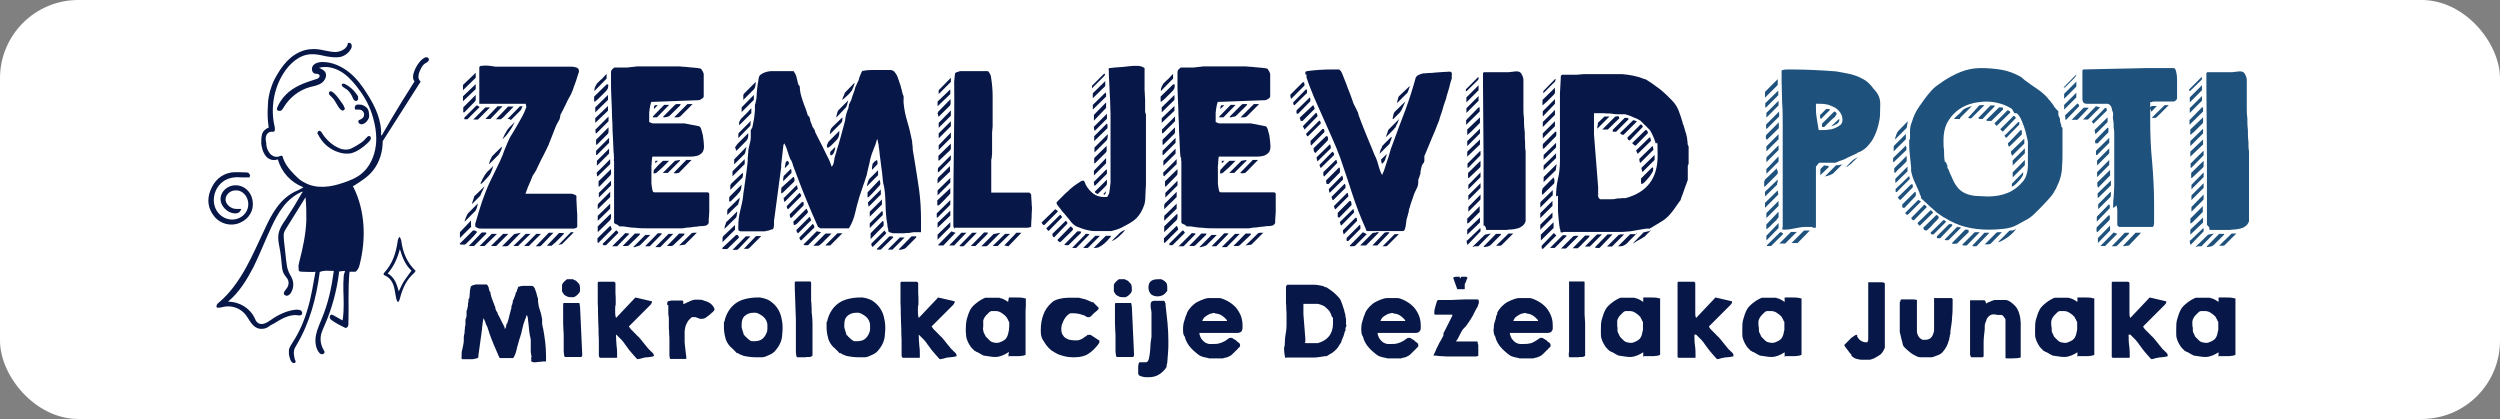
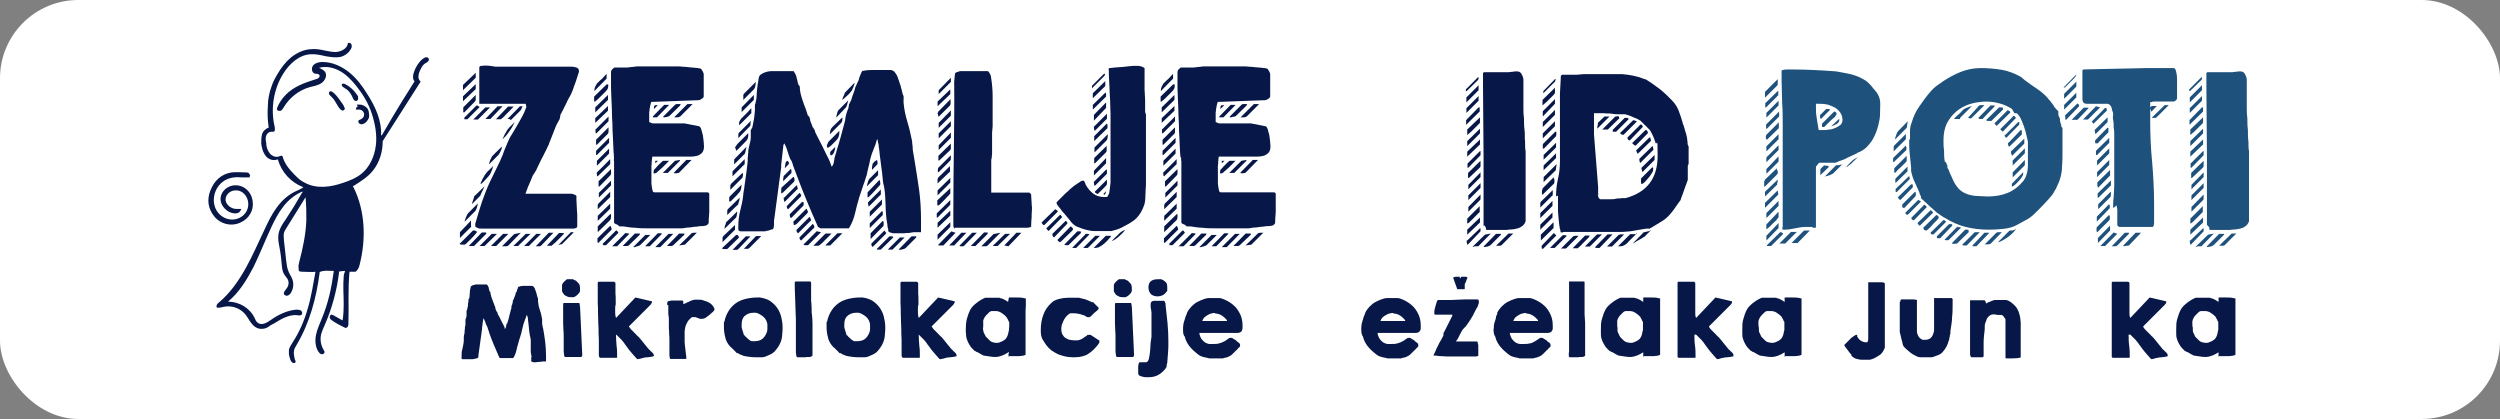
<svg xmlns="http://www.w3.org/2000/svg" id="Layer_1" version="1.1" viewBox="0 0 903.4 151.4">
  <rect x="0" y="0" width="903.4" height="151.4" fill="#808080" stroke="none" />
  <defs>
    <style>
      .st0 {
        fill: #1e517c;
      }

      .st1 {
        fill: #fff;
      }

      .st2 {
        fill: #071747;
      }
    </style>
  </defs>
  <rect class="st1" y="0" width="903.4" height="151.4" rx="28.3" ry="28.3" />
  <g>
    <path class="st2" d="M122.3,38.5c0,.3.3.6.5.8s.5.5.8.6.7,0,.9-.3c0-.2.2-.5,0-.7s-.2-.5-.3-.7c-.3-.5-.7-1.1-1.1-1.6-.5-.7-1-1.4-1.5-2s-1.2-1.3-1.9-1.6c-.6-.2-1,.5-.8,1,.2.4.6.7.9,1s.6.7.9,1c.5.8,1,1.6,1.5,2.5h0Z" />
    <path class="st2" d="M124.8,32c1.3.7,2.1,2,2.7,3.4,0,.2.2.5.4.7s.4.4.7.4.6-.2.8-.5v-1c0-.3-.3-.6-.5-.9-.7-1-1.6-2-2.6-2.7-.4-.3-2.6-2-2.8-.7,0,.6.8.9,1.3,1.3Z" />
-     <path class="st2" d="M128.9,37.8h1.2c.7,0,1.3.3,1.9.7s1,.9,1.2,1.6c0,.4.2.9.2,1.4s0,1.2-.4,1.7c-.2.3-.4.6-.7.9-.4.4-.9.7-1.5.8s-1.2-.3-1.3-.8v-.4c0-.3.5-.4.7-.5.4-.2.7-.4,1-.7.4-.5.5-1.3.2-1.9-.3-.6-1-1-1.6-1h-1.2c-.4,0-.4-.3-.4-.6s0-.5.2-.7c0-.2.2-.3.5-.4h0Z" />
-     <path class="st2" d="M114.6,47.3c0,.4,0,.8.3,1.2,1.3,2.7,3.5,4.9,6.3,6.1,1.9.8,4,1.2,6,.7,1.7-.5,3.1-1.5,4.5-2.6.7-.6,1.3-1.1,1.9-1.8.2-.3.4-.6.4-.9s0-.7-.4-.8-.6,0-.8.2-.4.4-.6.6c-.9,1.2-2.2,1.9-3.5,2.7-.7.4-1.4.8-2.1,1.1-1.1.4-2.3.3-3.4,0-.8-.3-1.6-.7-2.3-1.1-1.9-1.2-3.5-2.9-4.6-4.7,0-.2-.3-.4-.5-.6-.2-.2-.5-.2-.7,0-.4.2-.4.7-.4,1.1" />
+     <path class="st2" d="M128.9,37.8h1.2c.7,0,1.3.3,1.9.7s1,.9,1.2,1.6c0,.4.2.9.2,1.4s0,1.2-.4,1.7c-.2.3-.4.6-.7.9-.4.4-.9.7-1.5.8s-1.2-.3-1.3-.8v-.4c0-.3.5-.4.7-.5.4-.2.7-.4,1-.7.4-.5.5-1.3.2-1.9-.3-.6-1-1-1.6-1h-1.2s0-.5.2-.7c0-.2.2-.3.5-.4h0Z" />
    <g>
      <path class="st2" d="M138.1,48.7c2.3-4,4.6-7.9,7-11.8,1.6-2.5,3.1-5,4.7-7.5-.8-.9-.6-2.3-.2-3.4.6-1.7,1.6-3.4,3-4.6.4-.3.8-.6,1.3-.7s1,.2,1.1.7c0,.4-.2.7-.5,1-.3.2-.7.4-1,.6-.7.5-1.1,1.2-1.5,2s-.8,1.8-.8,2.7.4,1.4.8,1.8c-4.6,7.2-9.1,14.3-13.7,21.5,0,3.8-1.1,7.6-3.5,10.6-1.7,2.2-4.1,3.7-6.4,5.2-.3.2-.6.4-.9.4,0,.2.2.4.3.6,4.2,8.5,4.5,18.5,2.2,27.7-.2.9-.5,1.8-1.2,2.4,0,.2-.3.3-.5.3h-2c-.6,6.2-.2,12.5-.4,18.7,0,.4,0,.7-.2,1.1-.2.3-.5.5-.9.5h0c-1.6-.8-3.3-1.6-4.8-2.7-.3-.2-.7-.5-.8-.9s0-.9.3-1.1.8,0,1.1.2c1.1.6,2.1,1.2,3.2,1.8.3-1.9.4-3.9.4-5.8,0-3.3-.3-6.7,0-10,0-.7.2-1.3.5-2-.4-.2-.8,0-1.3,0s-.7.2-1.1.2c.2,0,.2.3.2.4-.8,6.4-2.5,12.8-5.1,18.7-.5,1.2-1.1,2.4-1.4,3.7-.4,1.9,0,3.9,1,5.5,0,.2.3.5.3.7,0,.5-.6.9-1.1.8-.5,0-.9-.6-1.2-1-1.1-1.8-1.2-4-.8-6s1.3-3.9,2.1-5.9c2.3-5.5,3.5-11.1,4.3-17v-.2c-1.7,0-3.5-.3-5.1.4,0,0,0-.2,0,0v.3c-1.2,9.1-3.6,18.1-8.3,26-.3.6-.7,1.1-.9,1.8-.3,1.2,0,2.5.3,3.7.3.2.3.8,0,1s-.8.1-1.1-.2c-.3-.3-.5-.6-.6-1-.2-.6-.4-1.2-.5-1.9v-1.6c.2-.9.8-1.8,1.3-2.6,2.5-3.8,4.3-8,5.5-12.3,1.3-4.3,2-8.9,2.8-13.3h.2c-1.7.2-3.2,0-4.9,0s-1.3-.6-1.4-1.3,0-1.4.2-2.1c1.3-5,2.4-10,2.6-15.2,0-2.8,0-5.6-.3-8.3-2.3,3.7-4.6,7.4-6.9,11.1-.4.6-.7,1.1-.9,1.8-.2.8,0,1.7,0,2.6.3,2.4.5,4.8.8,7.3.2,1.4.3,2.8.9,4.1.4,1,1.1,1.9,1.4,2.9.5,1.5.3,3.2-.5,4.6-.3.5-.7.9-1.2,1.1s-1.2,0-1.4-.6c-.2-.7.6-1.4,1-2,.7-.9.9-2.2.4-3.2-.4-.7-1-1.3-1.4-2-.6-1.1-.7-2.3-.8-3.6-.2-2-.4-4-.8-6-.3-1.5-.6-3.1-.4-4.6.3-2.1,1.5-3.9,2.7-5.6,2-3,3.9-6.1,5.7-9.3.2-.3.4-.4.3-.7-2.7,1.1-5.1,3.1-6.9,5.4s-3.2,5-4.4,7.6c-2.2,4.7-4.1,9.6-6.4,14.3-2.4,4.6-5.2,9.2-9.2,12.5,4,0,7.9,2.3,9.6,5.9.3.6.5,1.3,1.1,1.7.7.6,1.7.6,2.5.3.8-.3,1.6-.8,2.3-1.3,2.7-1.9,5.8-3.4,9.1-3.7.6,0,1.2,0,1.7.3s.7,1.1.3,1.5c-.4.4-1,.3-1.5.2-1.5-.2-3,.2-4.5.8-1.4.6-2.7,1.4-4,2.2-.5.3-1.1.5-1.6.9-1.4,1.2-3.6,1.4-5.1.4-1.2-.8-2-2.1-2.8-3.4-.4-.7-.9-1.3-1.4-1.8-1.9-1.9-4.8-2.7-7.4-2.1-.7.2-1.2.3-1.9.3s-.6-.5-.5-.9.4-.7.7-.9c4.1-3.4,7.2-7.9,9.8-12.5,2.6-4.7,4.7-9.6,7-14.4,1.2-2.6,2.5-5.2,4.2-7.5,1.8-2.5,4.1-4.6,6.9-5.9,1-.5,1.9-.8,2.8-1.5h-.2c-4.4-1.7-7.8-5.4-9.1-10-.6.2-1.2.3-1.8.2-.5,0-.9-.2-1.3-.4-.7-.3-1.2-.9-1.6-1.5-.8-1.2-1.1-2.6-1.3-4,0-1.1,0-2.3.3-3.4s1.3-2,2.4-2.4c-.4-2.6-.5-5.3-.3-7.9,0-2.3.5-4.7,1.3-6.9.5-1.6,1.3-3.1,2.2-4.6,1.3-2.2,2.9-4.3,4.8-5.9,2-1.6,4.4-2.8,6.9-3,1.7-.2,3.4,0,5.1.4,1.7.3,3.3.8,5,.5s3.4-1.4,3.6-3c0-.2.2-.2.4-.2h.3c.4.1.6.5.7.9,0,.4,0,.8-.2,1.1-.8,1.6-2.3,2.7-4,3.1-1.7.3-3.5,0-5.3-.3-1.7-.4-3.5-.8-5.3-.7-4.2.2-7.7,3.4-10,7.1-3.5,5.7-4.6,12.8-3,19.3,0,.6.2,1.4-.4,1.6h-.8c-.9,0-1.6.6-1.9,1.4-.3.8-.2,1.7,0,2.6,0,1.3.4,2.7,1.2,3.7.8,1.1,2.3,1.7,3.5,1.2.4-.2,1-.4,1.2,0,.7,2.6,2.4,4.7,4.3,6.6,1.9,1.9,2.3,2.2,3.7,2.9,2.1,1.2,4.6,1.6,7,1.5s4.8-.7,7.1-1.5c2.3-.8,4.6-1.7,6.4-3.2,3-2.4,4.7-6.3,5.2-10.1s-.2-7.8-1.4-11.5c-1.2-3.8-3.3-7.2-5.7-10.2-1.7-2.1-3.5-4-5.8-5.3s-5.1-1.9-7.6-1.2c.8.4,1.7.8,2.2,1.5.8,1.3,0,3.1-1.3,4s-2.8,1.1-4.3,1.5c-3.9,1.1-7.3,3.8-9.4,7.3-.3.5-.6,1-1,1.2s-1.4,0-1.4-.4v-.5c.7-1.9,1.9-3.6,3.3-5,2.9-2.9,6.9-4.3,10.8-5.5.4-.1.7-.2,1-.5s.4-.7.2-1c-.3-.5-1-.4-1.6-.5-1.2-.3-1.4-2.1-.6-3s2.1-1.2,3.4-1.2c3.4,0,6.7,1.5,9.4,3.6s4.8,4.9,6.6,7.8c3,4.6,5.4,9.8,5.1,15.2l.4-.3Z" />
-       <path class="st2" d="M150.2,97.9c-.2.3-.4.6-.6.8-2.8,2.4-4.2,5.7-5.1,9.2,0,.4-.4.8-.5,1.2h-.3c-.2-.4-.4-.7-.5-1.1-.3-1.3-.4-2.5-.7-3.8-.5-2.1-1.4-3.8-3.5-4.7-.5-.2-.5-.5-.2-.9,3-3.2,4.3-7.1,4.9-11.4,0-.5.3-1,.5-1.5h.3c.2.4.4.8.5,1.2.5,4.3,2.1,8,5.2,11h0ZM140.1,98.8c2.6,1.5,3.3,4,4,6.5.7-1.4,1.2-2.7,2-3.9.8-1.2,1.7-2.3,2.6-3.6-2.2-2-3.3-4.7-4.2-7.8-.9,3.4-2.2,6.3-4.4,8.8h0Z" />
      <path class="st2" d="M90.2,64.1h-2.8c-2.2-.2-4.3,0-6.2,1.1-4.3,2.6-5.3,8.8-1.9,12.2,1.9,1.9,4.7,2.5,7.1,1.4,2.2-1,3.5-3.1,3.3-5.5-.2-2.6-2.3-4.7-4.6-4.5-2,0-3.6,1.6-3.6,3.3s1.9,3.4,3.9,3.4h1.8c-.5,1.4-1.4,1.7-2.6,1.6-2.4-.2-4.7-2.5-4.9-4.8-.2-2.4,1.6-4.6,4.1-5.2,3.6-.8,7,1.7,7.5,5.6.5,3.3-1.3,6.4-4.6,7.8-3.1,1.4-7,.5-9.2-2.2-2.3-2.8-2.8-6-1.5-9.4,1.4-3.6,3.9-6,7.7-6.6,1.6-.2,3.3,0,5,0s1.1.6,1.7.9c0,.3-.2.6-.2.8h0Z" />
    </g>
  </g>
  <g>
    <path class="st2" d="M170.4,81.8l-4.2,4.2h0v-2q0-.3.2-.3l3.8-4v2.1h.2ZM171,83.3h.3c.5,0,.9.2,1.1.6-.1,0-.4.4-.7.8s-.7.8-1.1,1.2-.8.8-1.2,1.2l-.8.8c-.3.3-.5.5-.7.5h-1.3s-.3,0-.5-.3l4.9-4.9h0ZM171.9,26.3v1.8l-4.6,4.5v-1.9l4.6-4.4ZM171.9,30.4v1.8l-4.6,4.4v-1.8s4.6-4.4,4.6-4.4ZM171.9,34.3v1.7c0,.3-.1.5-.3.7l-3.8,3.9h-.4v-1.8s4.5-4.5,4.5-4.5ZM172.2,38.1h.2c.1,0,.3.2.5.3s.4.2.4.3l-4.4,4.4h-1.1v-.6l4.4-4.4h0ZM172.7,73.5c-.1.5-.2,1-.4,1.6s-.4,1.1-.8,1.4l-3.6,3.6c0-.5.3-1,.5-1.6s.5-1.1.7-1.4c0,0,.4-.4.7-.7.3-.3.7-.7,1.1-1.1.4-.4.7-.7,1.1-1.1s.6-.6.7-.7ZM175.7,84.1v.4l-4.4,4.4h-1.9l4.7-4.9h1.6,0ZM175.1,67.3c-.1.2-.2.5-.5,1.1-.2.5-.4.9-.5,1,0,.2-.2.4-.3.7-.2.3-.2.5-.2.6-.1,0-.3.3-.6.6s-.6.6-.9.9c-.3.3-.6.6-.9.9-.3.3-.5.5-.6.6v-.2h0c0-.2.1-.5.3-1,.1-.5.3-.8.3-.9,0,0,0-.2.1-.3v-.3c.1,0,3.8-3.7,3.8-3.7h0ZM177.1,38.8l-4.4,4.4h-1.7l4.4-4.4h1.7ZM171.7,81.1s0-.2.1-.4c0-.2.1-.3.1-.4.7-2.5,1.5-5,2.3-7.5.9-2.5,1.8-4.9,2.9-7.2.6-1.2,1.2-2.5,1.8-3.7s1.2-2.5,1.8-3.7c0,0,.2-.5.5-1.2.3-.6.6-1.3.8-2,.3-.7.5-1.4.8-2s.4-1,.5-1.2c.5-1.2,1-2.3,1.7-3.3.6-1.1,1.3-2.1,1.9-3.2.6-1.1,1.2-2.1,1.8-3.2.6-1.1,1.1-2.2,1.5-3.4,0,0,0-.3-.1-.6s-.1-.5-.1-.6h-16.8v-13c0-.4.2-.7.7-.7s.9-.1,1.2-.1c.7,0,1.4,0,2,.1s1.3.2,2,.3h27.6c.5,0,1,.1,1.6.3.6.2.9.6.9,1.2v.4c-.1.2-.2.6-.4,1.2s-.4,1.2-.6,1.9c-.2.7-.5,1.3-.7,1.9s-.3,1-.4,1.2c0,0-.2.4-.3.8-.2.4-.3.6-.3.7-.1.3-.4.8-.8,1.5-.4.7-.8,1.5-1.2,2.4-.4.8-.8,1.6-1.2,2.4-.4.7-.6,1.2-.8,1.5,0,0,0,.4-.1.8-.1.4-.1.6-.2.8,0,0-.2.4-.5.9s-.4.8-.5.9c-.1.2-.3.6-.6,1.4-.3.7-.6,1.5-.9,2.3-.3.8-.6,1.6-.9,2.3-.3.7-.5,1.2-.5,1.4-.1,0-.3.6-.7,1.4-.4.8-.8,1.6-1.3,2.6-.5.9-1,1.9-1.4,2.8-.5.9-.8,1.7-1.1,2.3,0,0-.1.3-.3.5-.1.3-.3.5-.5.8s-.3.6-.5.8c-.1.3-.2.4-.2.5s-.1.3-.3.7c-.1.4-.3.8-.5,1.2-.2.4-.3.8-.5,1.2-.2.4-.3.6-.3.7s-.2.5-.4,1.1-.4.9-.4,1.1v-.2h0v.2h16.3c.4,0,.7,0,.9.2.2,0,.4,0,.7.2s.4.2.5.4v1.4c0,.6.1,1.3.1,2s.1,1.4.1,2,.1,1.1.1,1.3v4.2c0,.3-.2.6-.5.7s-.6.2-.8.2h-33.3c-.5,0-.9,0-1.3-.2s-.8-.3-1-.6c.2-.2,0-.5,0-.9v.2ZM179.6,84.5l-4.5,4.4h-1.8l4.4-4.4h1.9ZM178.3,59.9c-.2.4-.3.6-.3.8s-.1.5-.3.9c-.2.6-.4,1-.7,1.5-.3.4-.6.8-1,1.2-.3.3-.7.8-1.2,1.3s-.8.8-.9.8h-.3s.1-.4.3-.7c.2-.3.3-.7.5-1.1s.4-.7.6-1c.2-.3.3-.6.4-.7.1,0,.3-.3.5-.6.3-.3.5-.6.9-.9.3-.3.6-.6.9-.9s.5-.6.6-.6h0ZM181.6,38.4l-4.4,4.6h-1.8l4.4-4.6h1.8ZM181.4,53.2s-.1.4-.2.7c-.1.3-.2.6-.4.9-.1.3-.3.6-.5.9-.2.3-.3.5-.5.6-.1,0-.3.3-.6.6s-.6.6-.9.9c-.3.3-.6.6-.9.9-.3.3-.5.5-.7.6h0v-.3c.1,0,.2-.3.3-.7s.2-.7.3-.8.2-.3.3-.6.2-.4.3-.5.4-.4.7-.7.6-.7,1-1c.3-.3.7-.7,1-1s.6-.5.7-.7v.2h0ZM183.7,84.5l-4.4,4.4h-1.9l4.4-4.4h1.9ZM185.5,38.4s0,.2-.1.3-.1.2-.2.3c-.1,0-.3.3-.6.6s-.6.6-.9.9c-.3.3-.6.6-.9.9-.3.3-.5.5-.6.7-.1,0-.3.2-.6.5-.3.2-.5.4-.6.5h-1.8l4.4-4.6h1.9ZM188.2,84.1l-4.5,4.6c-.2.2-.4.3-.7.3h-1.6l4.4-4.4,2.4-.5h0ZM186,44.1c-.5,1.1-1.1,2.2-1.9,3.3-.8,1.2-1.6,2.1-2.5,2.9,0,0,.1-.4.3-.7s.3-.7.5-1.1c.2-.4.4-.7.6-1,.2-.3.3-.6.4-.7.1,0,.3-.3.5-.6.3-.3.5-.5.8-.8s.5-.5.8-.8c.3-.2.4-.4.5-.5h0ZM187.8,38.4h1c0,.2,0,.3-.1.3,0,0-.2.4-.3.7-.2.3-.3.5-.3.5l-3.5,3.5c-.1-.2-.3-.3-.6-.4h-.6l4.4-4.5h0ZM191.7,84.5l-4.5,4.4h-1.7l4.5-4.4h1.7ZM195.5,84.5l-4.4,4.4h-1.7l4.4-4.4h1.7ZM200,84.1l-4.4,4.6c-.2.2-.4.3-.6.3h-1.4l4.7-4.9h1.7ZM203.9,84.1c-.1,0-.2.2-.2.3s-.1.2-.1.3c-.1,0-.3.3-.6.6s-.6.6-.9.9c-.3.3-.6.6-.9.9l-.7.7c-.1,0-.3.2-.6.5-.3.2-.5.4-.5.5h-1.8l4.4-4.6h1.9ZM207.2,84.1l-4.2,4.2h-.4c-.2,0-.4,0-.5.2h-.3l4.5-4.6h.9v.2Z" />
    <path class="st2" d="M219.2,28.4l-4.4,4.5v-.4c0-.4.1-.8.3-1.2.2-.4.4-.8.6-1.1.1-.1.4-.4.7-.7.3-.3.7-.7,1.1-1,.4-.4.7-.7,1-1.1.3-.3.6-.6.7-.7v1.7h0ZM219.2,30.5h.6c0,.6,0,1-.1,1.3s-.3.7-.7,1.1c-.3.3-.6.6-1.1,1.1-.4.4-.9.9-1.3,1.3s-.8.8-1.1,1c-.3.3-.5.4-.5.4h-.3v-1.8l4.5-4.4h0ZM219.7,34.3v1.8l-4.6,4.5v-1.8l4.6-4.5ZM219.7,38.3v1.7l-4.6,4.4v-1.7l4.6-4.4ZM215.1,46.9l4.8-4.8v1.7l-4.4,4.4c-.2,0-.3-.2-.3-.4v-.9h-.1ZM219.9,46v1.6c0,.3-.1.5-.2.7l-4,4h-.3v-1.8l4.5-4.5ZM220.1,49.8v1.8l-4.4,4.4h-.3v-1.5l4.7-4.7ZM215.6,62.6v-.2c.1,0,4.9-4.9,4.9-4.9v1.8l-4.5,4.4c-.2,0-.3-.2-.3-.4v-.6h-.1ZM220.1,53.7v1.8l-4.4,4.4v-1.8l4.4-4.4ZM220.5,71.2l-4.5,4.4v-1.5c0-.2.1-.4.3-.6l4.2-4.2s0,1.9,0,1.9ZM220.5,73.6v1.8l-4.5,4.4v-1.8l4.5-4.4ZM220.5,77.4h.3v1c0,.5-.1.8-.3,1.1l-4.5,4.4v-2.1l4.5-4.4ZM216,86l4.5-4.4c.1,0,.2.2.3.5s.2.4.2.5h0v.2h0v.2c-.1,0-4.8,4.8-4.8,4.8-.2,0-.3-.2-.3-.5v-1.3s.1,0,.1,0ZM220.8,61.1v1.6c0,.3-.1.5-.3.7l-3.9,4h-.3v-1.9s4.5-4.4,4.5-4.4ZM220.8,65.3v1.7l-4.4,4.4v-1.7l4.4-4.4ZM217.8,88.1l4.8-4.8h.2c.1,0,.2,0,.3.3.1,0,.2.3.3.3h0v.3l-4.4,4.4h-1c-.1,0-.2-.2-.2-.5h0ZM221.9,57.5c0-.6-.1-1.6-.2-3-.1-1.3-.1-2.9-.2-4.5-.1-1.7-.2-3.5-.2-5.3-.1-1.9-.2-3.7-.2-5.4-.1-1.7-.1-3.2-.2-4.6,0-1.3-.1-2.3-.1-3v-5.6c0-.4.1-.7.4-1,.3-.3.5-.5.8-.7h4.8s.2,0,.6-.1c.3,0,.7-.1,1-.1s.7-.1,1-.1.5-.1.6-.1h15.1c.3,0,.8,0,1.5.1.7,0,1.5.1,2.4.2.8.1,1.6.1,2.3.2s1.2.1,1.5.2c.1,0,.2,0,.3.1.1,0,.2.1.3.1.1.2.3.6.6,1,.2.5.3.7.3.8v8.1c0,.3-.2.6-.7.9-.5.3-.8.5-1.1.5l-16.3.6h-.6c-.2,0-.3,0-.3.2,0,0-.1.3-.2.6-.1.4-.1.7-.2.9,0,0,0,.3-.1.6,0,.2-.1.5-.1.7,0,.3,0,.5-.1.7v3.6l1.2.5h11.6l5.1,1c.4,0,.7.5.9,1.1.2.7.4,1.4.6,2.2.1.8.2,1.6.3,2.4,0,.8.1,1.3.1,1.5,0,1.1-.2,1.8-.7,2.4-.5.5-1.1.9-1.8,1.1-.7.2-1.5.3-2.4.3h-13.8s0,.4-.1.8c0,.4-.1.8-.1,1.2s0,.9-.1,1.3v6c0,.2,0,.6.1,1.2s.1,1,.2,1.2c0,.3.1.6.2.8.1.3.3.4.7.4h18.9c.5,0,.7.2.8.5v6.6c0,.5-.1,1-.1,1.5s-.1,1-.1,1.5v1c-.3.5-.6.8-1,.9s-.9.2-1.4.2-1.1,0-1.9.2c-.9,0-1.7.2-2.7.3-.9,0-1.8.2-2.5.3h-12.6c-1.5,0-3,0-4.4-.2-1.5,0-3-.3-4.4-.5h-1.2c-.1,0-.3,0-.5-.3-.2-.2-.4-.3-.4-.3-.1,0-.4-.2-.7-.3s-.5-.3-.5-.5v-22.1c-.1,0-.1-1.5-.1-1.5h0v.7ZM226.2,84.3h.6c.1,0,.3,0,.6.2l-4.4,4.5h-1.8l4.8-4.8h.2,0ZM231.2,84.5v.3l-3.9,3.8c-.2.2-.5.3-.7.3h-1.6l4.4-4.5h1.8ZM235,84.9l-3.8,3.8s-.3,0-.8.3c-.5,0-.8.3-1,.3h-.6l4.4-4.4h1.8ZM238,84.3h.6c.3,0,.5,0,.6.2l-4.4,4.5h-1.7l4.4-4.5s.1-.2.3-.2h.2,0ZM240,37.9h1.8l-4.4,4.5h-1.5v-.3l4.1-4.2h0ZM237.8,37.9l-1.5,1.5v-.4c0-.4.1-.6.2-.8.1-.2.4-.2.8-.2h.5ZM241.8,58.1c-.1,0-.4.4-.8.8-.4.4-.8.8-1.2,1.2s-.8.8-1.2,1.1-.6.6-.8.7c-.4.5-.9.8-1.6.8v-.8c0-.3.1-.6.4-.8.2-.2.5-.5.8-.9s.7-.7,1-1,.7-.7,1.2-1.1h2.2ZM237.8,58.1l-1,.9v-.9h1ZM243.3,84.5l-4.7,4.8h-1.8l4.8-4.8h1.7ZM245.7,57.8v.3l-4.4,4.4h-1.8l4.4-4.4,1.8-.3ZM243.9,37.9c.2-.2.4-.3.6-.3h1.5l-.3.6-3.9,3.8s-.2,0-.6.2-.7,0-.9.2h-.6v-.3l4.2-4.2ZM247.3,84.5v.3l-4,3.8c-.2.2-.5.3-.7.3h-1.6l4.4-4.5h1.9ZM250.2,37.7l-4.4,4.4c-.1,0-.4.2-.8.3h-1.4l4.8-4.8h1.8,0ZM248.1,57.8h1.8l-4.5,4.6c-.1,0-.4.2-.9.2h-.9v-.3l4.5-4.6h0ZM251.9,84l-4.4,4.4-2.1.3,4.5-4.4c.1,0,.4-.2.7-.2h1.3Z" />
    <path class="st2" d="M265.5,83.1l-4.4,4.4v-1.5c0-.2.1-.5.3-.7l4.2-4v1.8s-.1,0-.1,0ZM265.9,84.9h.2c.2,0,.4,0,.6.2s.3.4.3.6v.2l-3.9,3.8c-.1.2-.3.3-.5.3h-1.1c-.1,0-.3,0-.6-.3l5-4.7h0ZM266.4,76.4h0c0,.3,0,.6-.1,1s-.1.6-.1.6c0,0,0,.2-.1.3-.1.2-.1.3-.1.3l-4.2,4.1s0-.3.1-.7c.1-.4.1-.6.2-.7,0,0,.1-.3.2-.6v-.3c.1,0,4.1-4,4.1-4h0ZM267.3,71.4s0,.4-.1.8-.1.6-.2.7c0,0-.1.2-.1.3s0,.2-.1.3v.3c-.1,0-4,3.9-4,3.9v-1.4c0-.4.1-.6.2-.7l4.3-4.2h0ZM267.9,67.3c0,1-.3,1.8-.9,2.4-.1,0-.3.4-.6.7-.3.3-.6.6-.9.9s-.6.6-.9.9-.5.5-.6.6h-.5v-1.3c0-.2.1-.4.3-.6l4.2-4.2v.4h-.1v.2ZM268.5,62.8c0,.2,0,.5-.1.9,0,.3-.1.6-.3.7l-4.2,4.2v-1.4c0-.3.1-.5.3-.8l4.2-4v.4s.1,0,.1,0ZM269.1,57.5v1.8l-4.4,4.4v-1.8l4.4-4.4ZM271.2,85.4l-4.4,4.6c-.2.2-.5.3-.7.3h-1.4l4.8-4.9h1.7ZM269.7,53.1v.2h0c-.1.4-.2.9-.3,1.4s-.2.8-.3.9l-3.8,3.8v-1.8l4.4-4.5h0ZM265.5,53.3c.1,0,.3-.3.5-.6s.4-.5.4-.6l4-4v.8c0,.9-.3,1.6-.9,2.2-.1,0-.3.3-.6.6s-.6.6-.9.9c-.3.3-.6.6-.9.9s-.5.5-.6.6c0,0-.1,0-.2.2-.1,0-.2,0-.2.2-.1,0-.2-.2-.2-.5s-.1-.4-.2-.5h0v-.2h-.2,0ZM271.2,44.2v.8c0,.3-.1.5-.3.7l-4.1,4.2v-1.3c0-.3.1-.5.3-.7l4.2-4.2v.5h-.1ZM320.8,82.5c0-.2-.1-.5-.1-.9s-.1-.9-.2-1.4-.1-1-.2-1.4c0-.5-.1-.8-.1-1s0-.7-.1-1.4c0-.8-.1-1.6-.1-2.5s-.1-1.7-.1-2.4-.1-1.2-.1-1.4c0-.5-.1-1.1-.2-1.8-.1-.7-.2-1.3-.4-1.9-.1-.5-.2-1.3-.3-2.6-.1-1.2-.3-2.6-.5-4s-.3-2.7-.5-3.9c-.1-1.2-.2-2.1-.3-2.6,0,0-.1-.4-.1-.8s-.1-.8-.2-.9c0,0,0-.3-.1-.7,0-.2-.1-.3-.1-.5h-.2c-.3,1.2-.7,2.4-1.2,3.5-.5,1.2-.9,2.3-1.2,3.5l-.2,1c-.1.5-.2,1.1-.4,1.7-.1.6-.3,1.2-.4,1.7s-.2.8-.2,1-.2.8-.5,1.6c-.3.9-.5,1.8-.9,2.7-.3,1-.6,1.9-.9,2.7-.3.8-.4,1.3-.5,1.5-.6,2-1.1,3.9-1.5,5.7-.4,1.8-1.1,3.6-2.1,5.3h-.1v.2h-10.2c-.1,0-.2,0-.5-.2s-.4-.3-.5-.3c-1.4-3.1-2.7-6.2-4-9.3-1.3-3.1-2.5-6.2-3.7-9.4,0,0-.1-.3-.3-.8s-.3-.9-.5-1.3c-.2-.5-.3-.9-.5-1.3-.1-.4-.2-.7-.2-.8,0,0-.1-.2-.2-.5s-.2-.6-.4-.8-.3-.5-.4-.8-.2-.4-.2-.5c-.3-.8-.5-1.6-.8-2.4-.2-.8-.6-1.6-1-2.3l-.3.6-.8,7.1v.9l-2.5,18.7c-.1.3-.1.7-.1,1v1.1c0,.4-.1.7-.1,1-.1.3-.2.6-.5.7-.1,0-.4,0-.8.2-.5.2-.8.3-1,.3s-.5,0-.8.2h-9l-.6-.3c0-.2-.1-.4-.1-.6v-.8c0-1.9.2-3.9.7-5.8s.9-3.8,1.1-5.8c0-.3.1-1,.3-2,.1-1.1.3-2.3.5-3.6.2-1.3.3-2.6.5-3.8.1-1.2.3-2.2.3-2.8v-.7c0-.3,0-.7.1-1.1,0-.4,0-.8.1-1.1v-.7c.1-.8.3-1.6.5-2.4.2-.8.4-1.6.4-2.4v-2.6s.1-.3.3-.6.3-.5.3-.6c.2-.9.4-2,.6-3.1.1-1.2.3-2.2.3-3.1v-1.8s0-.2.1-.3.1-.2.1-.3c.2-.9.4-1.7.4-2.4s.1-1.6.2-2.6c0-.2,0-.5.1-.9,0-.4.1-.9.2-1.4s.1-.9.2-1.4c.1-.4.1-.7.2-.8.1-.4.3-.7.7-.9.4-.3.8-.5,1.3-.7s1-.3,1.5-.4.9-.1,1.2-.1h7.8c0,.1.1.2.1.2.1.2.3.5.6,1,.2.5.3.7.3.8s0,.3.1.5c.1.3.1.5.2.8s.1.6.2.8c0,.3.1.4.1.5.1.3.3.6.6.9,0,.8.1,1.7.3,2.6s.5,1.8.8,2.7.6,1.8,1,2.7c.3.9.6,1.7.8,2.5.1,0,.2,0,.3.3.1,0,.2.3.3.3,0,0,.1.3.2.7s.1.6.1.7c.1.2.2.6.5,1.2.2.6.3,1,.4,1.1.1,0,.2.2.3.4s.2.4.3.5.2.2.2.5.1.3.1.4c.2.4.5,1,1,2s1,2,1.6,3.1c.5,1.1,1,2.1,1.5,3.1.5.9.8,1.6,1,2,0,0,.1.3.3.8.2.4.3.7.3.8,0,0,0,.2.1.3.1.2.1.3.2.3.5-.6.7-1.3.8-2.1.1-.7.2-1.4.5-2.1v-.3l.2-.3s.1-.2.1-.4.1-.4.1-.5c.6-1.8,1.1-3.6,1.6-5.4.5-1.9,1-3.7,1.5-5.6,0,0,0-.4.1-.9s.1-.8.2-.9c0,0,0-.2.1-.5s.2-.6.3-.9c.1-.3.2-.6.3-.8.1-.3.2-.4.2-.5s0-.3.1-.7.1-.6.1-.7c.1,0,.3-.4.5-.9.3-.5.4-.8.4-.9s.1-.3.2-.7c.1-.3.2-.7.4-1.1.1-.4.3-.8.4-1.1s.2-.6.2-.7.1-.3.2-.7c.1-.3.3-.7.5-1.1s.4-.8.5-1.1c.2-.3.3-.6.3-.7,0,0,0-.2.1-.5s.2-.5.3-.8c.1-.3.2-.5.3-.7.1-.2.2-.4.2-.5,0,0,.1-.1.2-.3.1-.2.2-.2.3-.2,1.1-.2,2.1-.3,3.2-.3h6.9c.6.1,1.2.4,1.5.9.4.5.7,1,.9,1.5l1.2,3.5c0,.1,0,.3.1.5s.1.5.2.7c.1.3.1.5.2.8,0,.3.1.4.1.5,0,0,.1.2.2.6.2.3.2.5.2.6s.1.5,0,1.1v1.1c.2,2.4.7,4.7,1.4,7,.7,2.3,1.2,4.6,1.7,7v.5c0,.3.1.5.1.8s.1.6.1.8v.5c0,.2,0,.5.1.9s.1.8.2,1.2.1.8.2,1.1c0,.3.1.6.1.7.6,3.7,1.2,7.3,1.7,10.9s.7,7.3.7,11v4.4h-1.5c-.7,0-1.5,0-2.3.2s-1.5,0-2.2.2h-3.4c-.5,0-.9,0-1.4-.2-.4,0-.8-.3-1.1-.6.2-.4,0-.8-.1-1.3v.3ZM271.5,40.9l-4.4,4.4v-1.2s.2-.3.4-.7.4-.6.5-.7c.1,0,.4-.4.7-.7s.7-.7,1.1-1.1c.4-.4.7-.7,1-1.1.3-.3.6-.6.7-.7v1.8h0ZM272.4,34.3v1.8l-4.4,4.4v-1.7l4.4-4.5ZM273,30.2c0,.3,0,.7-.1,1.1s-.3.8-.5,1l-3.8,3.8v-1.6c0-.3.1-.5.3-.7l4.2-4.2v.6h-.1ZM275,85.4l-4.2,4.2c-.2.2-.4.3-.6.3h-1.4l4.4-4.6h1.8ZM286.7,64h.2s.1.2.1.3c.1.3.1.5.1.6h0v.3s0,.2-.1.3c-.1.2-.1.3-.2.3l-3.9,3.8-.6.3v-1.4c0-.4.1-.6.2-.8l4.2-3.8h0ZM285.7,61.1c.2,0,.3.2.3.5v.5h0v.4l-3,3v-.5c0-.2,0-.5.1-.9,0-.3.1-.6.3-.7l2.3-2.3h0ZM283.4,71.4l4.4-4.4h.2s.1.2.1.5.1.4.2.5v.2h0l-4.8,4.8c-.2-.4-.3-.8-.3-1.2v-.4h.2,0ZM284.5,58.1c.4.2.6.6.6,1.1h0l-1.5,1.6c0-.4.1-.9.2-1.5,0-.5.3-1,.7-1.2h0ZM284.3,74.5l4.6-4.8c.4.3.6.7.6,1v.2l-4.7,4.7c-.2,0-.3-.3-.4-.5s-.1-.4-.1-.6h0ZM285.4,77.4l4.4-4.4h.2c.2,0,.4,0,.4.3v.9l-4.4,4.5h-.1c-.2,0-.4,0-.4-.3s-.1-.4-.1-.6v-.4h0ZM286.6,80.2h0l4.8-4.8c.1,0,.2.2.3.5s.2.5.3.6c0,0,0,.2-.1.3-.1,0-.2.2-.2.3l-3.8,3.8c-.1,0-.2.2-.3.2s-.2,0-.3.2h-.2c-.2,0-.3,0-.3-.3s-.1-.5-.1-.7h0ZM287.8,83.1l4.8-4.8v.2c.2.2.2,0,.2.2s.1.3.2.5.1.4.1.4l-4.7,4.7c-.4-.3-.6-.6-.6-1.2h0ZM288.9,85.8l4.8-4.9c.2.2.3.3.3.4.1,0,.2.2.2.5s.1.3.1.4l-4.8,4.7c-.4-.2-.6-.5-.6-1.1h0ZM295.2,83.6l1.5.3-4.7,4.7h-1.1c-.3,0-.4,0-.5-.3l4.8-4.8h0ZM300.6,84.3c-.1,0-.4.4-.7.7-.3.3-.7.7-1.1,1.1s-.8.7-1.1,1.1c-.3.3-.6.6-.7.7-.1,0-.4.3-.7.6-.3.2-.5.3-.6.3h-1.8l4.4-4.4h2.3ZM304.4,84.3l-4.4,4.4h-1.8l4.4-4.4h1.8ZM298.8,52.8s0-.2.1-.5.1-.4.2-.5c0,0,.1,0,.1-.2s.1,0,.1-.2.1-.2.1-.2l3.9-3.9v.5c0,1.2-.3,2.1-1,2.8s-1.4,1.5-2.3,2.3c0,0-.2,0-.4.3-.2,0-.4.2-.5.2,0,0-.1,0-.2-.2s-.1-.3-.1-.4h0ZM304.4,42.4v.5c0,.4,0,.7-.1.9-.1.3-.2.5-.5.8l-3.9,3.9v-.3c0-.3.1-.7.2-1.2.2-.5.4-.8.7-1.1l3.6-3.5h0ZM300,54.9l1.8-1.8v.3s0,.4-.1.7-.2.6-.3.9c-.1.3-.3.6-.5.8s-.3.3-.5.3-.4,0-.4-.4v-.8ZM306.5,36.3s0,.3-.1.5-.2.5-.2.8c-.1.3-.2.5-.3.8l-.2.4-3.5,3.7c0-.4.1-.9.3-1.5.1-.6.3-1,.6-1.3l3.5-3.5h0ZM308.8,29.9c0,.1,0,.3-.1.6-.1.3-.2.6-.3.9-.1.3-.3.6-.4.9s-.2.5-.3.6c-.1,0-.3.4-.6.7-.3.3-.6.7-1,1s-.7.7-1,.9c-.3.3-.6.5-.7.6h0v-.3c.1-.4.3-.8.6-1.4.2-.6.3-.9.3-.9,0,0,3.5-3.6,3.5-3.6ZM317.4,63.2l-4.1,4.1h0v-.3l.2-.8c.2-.5.3-.8.3-.9.1-.3.2-.5.3-.6l3.2-3.2v1.7s.1,0,.1,0ZM317.8,65c.2.4.3.8.3,1.2s0,.4-.1.6-.2.3-.5.6c-.3.3-.6.7-1,1.1s-.8.9-1.2,1.3-.9.9-1.5,1.5h-.3v-1.8l4.3-4.5h0ZM318.3,68.5v1.8l-4.4,4.4-.3-1.5,4.7-4.7h0ZM318.7,72.1v1.8l-4.4,4.4v-1.8l4.4-4.4ZM318.7,76.3c.2,0,.3.2.3.5v.5h0v.4l-4.7,4.7v-1.7l4.4-4.4h0ZM319,79.8c.2.2.3.3.3.5v1.1c0,.2-.1.3-.3.5l-4.4,4.5v-2.1l4.4-4.5ZM314.8,88.1l4.8-4.8s.1.2.3.4c.2.2.3.4.3.5h0v.2l-4.8,4.8c-.2,0-.3-.3-.5-.5v-.6h0ZM316.9,57.8c.1.2.1.4.2.6v.9l-2,2.1v-.6c0-.2,0-.5.1-.9s.1-.6.1-.7c.1,0,.3-.4.7-.8.5-.3.8-.5.9-.6h0ZM321.4,85.4h.9c.2,0,.3,0,.5.4l-4.5,4.4h-1.4v-.3l4.5-4.5ZM326.9,85.8l-4.4,4.4h-1.7l4.4-4.4h1.7ZM329.4,85.4h1.7v.4l-3.8,3.8c-.2.2-.6.4-1.1.5s-.9.2-1.3.2v-.3l4.5-4.6h0Z" />
    <path class="st2" d="M343.4,72.3v1.4c0,.3-.2.5-.4.7l-4.2,4.2h-.3v-1.5s4.9-4.8,4.9-4.8ZM343.4,32.3v1.7l-4.6,4.4v-1.7l4.6-4.4ZM338.8,40.8c.1,0,.2,0,.2-.3s.1-.2.1-.2l4.4-4.5v1.6c0,.3-.1.5-.2.7l-4,4h-.2s-.1-.2-.1-.5-.1-.4-.2-.5v-.2h0q0,0,0,0ZM343.6,56.7v.7c0,.2-.1.4-.2.6l-4.2,4.2h-.3v-.9c0-.4.1-.7.3-.8l4.4-4.4v.6h0ZM343.4,61.9l-4.6,4.4v-1.5c0-.2.1-.4.3-.7l4.2-4.1v1.9s.1,0,.1,0ZM343.4,64.3v1.7l-4.6,4.6v-1.8s4.6-4.5,4.6-4.5ZM343.4,68.2v1.8c-.1,0-.3.2-.5.5s-.4.5-.6.6c-.1,0-.3.4-.6.7-.3.3-.6.6-.9.9s-.6.6-.9.9-.5.5-.6.6h-.6v-1.8l4.7-4.4v.2ZM343.4,76.1v1.8l-4.6,4.4v-1.8l4.6-4.4ZM343.4,80.3v1.5c0,.2-.2.4-.4.6l-4.2,4.2v-1.8s4.6-4.5,4.6-4.5ZM343.6,28.1v1.5l-4.4,4.4v-1.4s4.4-4.5,4.4-4.5ZM343.6,39.9v1.9l-4.4,4.4v-1.8s4.4-4.5,4.4-4.5ZM343.6,43.8v1.8l-4.4,4.4v-1.8l4.4-4.4ZM343.6,47.9v1.9l-4.4,4.4v-1.7s4.4-4.6,4.4-4.6ZM343.6,51.9v1.6c0,.3-.1.5-.2.7l-4,3.8h-.3v-1.7s4.5-4.4,4.5-4.4ZM343.8,83.6c.5.2,1,.4,1.5.5l-4.4,4.6h-1.8v-.3l4.7-4.8h0ZM349.2,84.1l-4.4,4.6h-1.8l4.4-4.6h1.8ZM345.1,82.7c-.3-.3-.5-.6-.6-.9v-5.5c0-7.9.1-15.6.2-23.4.1-7.7.2-15.5.1-23.4l.3-2.9c0-.1.1-.3.4-.4s.4-.2.5-.2.3-.1.6-.2c.3-.1.5-.1.6-.1h9.7c.1,0,.3.1.4.3.1.2.3.4.4.6s.2.5.3.7c.1.2.1.4.1.5.4,2.4.6,4.7.6,7.1v10.7c0,.4-.1.8-.1,1.2s-.1.8-.1,1.2v7.3c0,.2,0,.6-.1,1.2,0,.6-.1,1-.2,1.2v11.9h13.8l.6.6c0,.6.1,1.2.1,1.7s.1,1,.1,1.5,0,.9.1,1.2v1.2c0,.5-.1,1.1-.1,1.8s0,1.4-.1,2c0,.8-.1,1.6-.1,2.4l-1.2.3h-26.3v.4ZM351.3,84.1h1.7l-4.8,4.9h-1.4v-.3l4.5-4.6h0ZM356.9,84.1v.4l-4.4,4.4h-1.7l4.8-4.9h1.3ZM361.5,84.1l-4.6,4.6c-.2.2-.4.3-.7.3h-1.6l4.4-4.4,2.5-.5h0ZM365,84.5l-4.5,4.4h-1.8l4.5-4.4h1.8ZM367.3,84.1h1.8l-4.7,4.9-1.5-.3,4.4-4.6h0Z" />
    <path class="st2" d="M381.3,75.7h.3s.1.2.3.3.3.2.3.3v.2h0l-4.8,4.8h-.3c-.1,0-.3-.2-.5-.5-.2-.2-.2-.4-.1-.5l4.8-4.7h0ZM383,77.7h.2c.1,0,.2.2.3.3.1.2.2.3.3.3v.2h0l-4.8,4.9h-.2c-.1,0-.3-.3-.5-.6-.2-.2-.2-.3-.2-.3l4.9-4.8h0ZM380.3,84.5l4.8-4.7c.4.2.6.5.6,1h0l-4.8,5c-.4-.2-.6-.6-.6-1v-.3ZM387.5,80.7c-.2-.2-.5-.5-.9-1.1-.4-.5-.9-1.1-1.4-1.7s-.9-1.1-1.4-1.6c-.4-.5-.7-.9-.8-1.1-.1,0-.2-.3-.5-.6s-.3-.5-.4-.6c-.1,0-.2,0-.2-.3s-.1-.3-.1-.3h0v-.3c.1,0,.4-.4.7-.7.3-.3.6-.6,1-1,.3-.3.7-.7,1-1s.5-.5.7-.7c.1,0,.2-.2.5-.4s.4-.4.7-.7c.3-.2.5-.4.7-.6s.4-.3.5-.4c.2-.2.6-.5,1.2-.9s1-.7,1.2-.8c.1,0,.3-.2.6-.4.3-.2.5-.2.6-.2h.3c.1,0,.3,0,.3.2,0,0,.1.2.3.6.1.3.2.5.2.6.8,1.4,1.7,2.5,2.8,3.3,1.1.8,2.4,1.2,4,1.2s1-.2,1.3-.6.5-.9.5-1.4.1-.3.1-.6.1-.6.1-.9.1-.6.1-.9.1-.5.1-.6v-25.4c0-.4-.1-1.3-.1-2.7s-.1-2.9-.2-4.5-.1-3.1-.2-4.5-.1-2.3-.1-2.6v-.9c0-.1,0-.2-.1-.5,0-.2,0-.4.3-.5.4,0,1-.1,1.9-.2s1.8-.1,2.8-.2,1.9-.2,2.8-.3c.9-.1,1.5-.1,1.9-.1h.8c.9,0,1.8.3,2.5.8v7.8c0,.6.1,1.1.1,1.8s.1,1.2.1,1.8v4.3s0,.3.1.5c0,.2.1.4.2.4v24.6c0,.8,0,1.6-.1,2.5,0,.9-.1,1.7-.1,2.5s-.1,1.3-.1,1.7-.2,1-.3,1.5c-.2.5-.4,1-.6,1.5-.8,1.8-1.9,3.2-3.1,4.1s-2.8,1.8-4.6,2.7c-.6.3-1.2.5-1.8.7-.6.2-1.2.3-1.8.5h-6.1c-1,0-1.9-.2-2.8-.4-.9-.2-1.8-.5-2.7-.9-1.1-.3-1.8-.8-2.5-1.5h0ZM382.2,86.6l4.7-4.8c.1,0,.2.2.5.4.2.2.3.4.4.5,0,0-.1.3-.3.6l-3.9,3.8-.2.2c-.1,0-.3,0-.3.2h-.3s-.1-.2-.3-.3c-.1-.2-.2-.3-.2-.3h-.1s-.1,0-.1-.2h.1,0ZM389.3,83.6h.9c.3,0,.4,0,.4.4v.2c-.1,0-4.5,4.4-4.5,4.4h-.9c-.2,0-.4,0-.6-.2l4.7-4.8ZM392.2,84.5h.3c.4,0,.8,0,1.2.2l-4.8,4.9h-1.5l4.8-4.9v-.2ZM397.5,85.2l-4.4,4.4h-1.7l4.4-4.4h1.7ZM399,26.6s.1,0,.2.1.1.1.1.2c0,0,0,.2-.1.3-.1.2-.2.3-.2.3l-4.4,4.4v-.9l4.4-4.4ZM399.4,29.3v1.8l-4.5,4.4v-1.8s4.5-4.4,4.5-4.4ZM399.4,33.5c.2,0,.3.2.3.5v.5h0v.4l-4.8,4.7v-1.7l4.5-4.4ZM395.2,45.8h.1l4.7-4.7v1.8l-4.4,4.4c-.2-.3-.3-.7-.3-1.2v-.2h-.1ZM395.2,65.7h.1l4.4-4.4h.3v1.5l-4.4,4.4c-.2-.3-.3-.6-.3-1.1v-.3h-.1ZM399.7,37v2l-4.4,4.6v-2.1l4.4-4.5ZM399.7,57.1v1.9l-4.4,4.4v-1.7s4.4-4.6,4.4-4.6ZM401.4,85.2v.3l-.2.3c-.4.4-.8.8-1.1,1.2-.4.4-.8.8-1.3,1.2-.5.4-.9.7-1.5,1-.5.3-1.1.4-1.7.4h-.4l4.4-4.4h1.8ZM399.9,44.7c.2,0,.3.2.3.5v1.1l-4.8,4.7v-1.8l4.5-4.5ZM400.3,48.5v.5c0,.2,0,.5-.1.9,0,.4-.1.6-.3.8l-4.4,4.4v-1.8s4.8-4.8,4.8-4.8ZM399.9,52.7v1.7c0,.3-.1.5-.3.7l-3.9,3.9h-.3v-1.9l4.5-4.4h0ZM395.8,69.1l4.2-4.2v1.5c0,.2-.1.4-.3.7-.1,0-.3.3-.6.6-.3.3-.6.6-.9.9s-.6.6-.9.9-.5.5-.7.6c0,0-.2,0-.4-.2-.2-.2-.4-.3-.5-.3v-.5h0ZM399.7,69.1c0,.2-.1.4-.2.7-.1.3-.2.5-.5.6l-.3-.3s1-1,1-1ZM406.7,83c-.6.8-1.4,1.6-2.3,2.4s-1.8,1.4-2.8,1.8c.1,0,.4-.4.7-.7.3-.3.6-.7,1-1s.7-.7,1-1,.6-.5.7-.6.4-.3.8-.5c.5-.2.8-.3.9-.4h0Z" />
    <path class="st2" d="M423.9,28.4l-4.4,4.5v-.4c0-.4.1-.8.3-1.2s.4-.8.6-1.1c.1-.1.4-.4.7-.7.3-.3.7-.7,1.1-1,.4-.4.7-.7,1-1.1.3-.3.6-.6.7-.7v1.7h0ZM423.9,30.5h.6c0,.6,0,1-.1,1.3s-.3.7-.7,1.1c-.3.3-.6.6-1.1,1.1-.4.4-.9.9-1.3,1.3-.4.4-.8.8-1.1,1-.3.3-.5.4-.5.4h-.3v-1.8s4.5-4.4,4.5-4.4ZM424.4,34.3v1.8l-4.6,4.5v-1.8l4.6-4.5ZM424.4,38.3v1.7l-4.6,4.4v-1.7l4.6-4.4ZM419.8,46.9l4.8-4.8v1.7l-4.4,4.4c-.2,0-.3-.2-.3-.4v-.9h-.1ZM424.6,46v1.6c0,.3-.1.5-.2.7l-4,4h-.3v-1.8l4.5-4.5ZM424.8,49.8v1.8l-4.4,4.4h-.3v-1.5l4.7-4.7h0ZM420.3,62.6v-.2c.1,0,4.9-4.9,4.9-4.9v1.8l-4.5,4.4c-.2,0-.3-.2-.3-.4v-.6h-.1ZM424.8,53.7v1.8l-4.4,4.4v-1.8l4.4-4.4ZM425.2,71.2l-4.5,4.4v-1.5c0-.2.1-.4.3-.6l4.2-4.2s0,1.9,0,1.9ZM425.2,73.6v1.8l-4.5,4.4v-1.8l4.5-4.4ZM425.2,77.4h.3v1c0,.5-.1.8-.3,1.1l-4.5,4.4v-2.1l4.5-4.4ZM420.7,86l4.5-4.4c.1,0,.2.2.3.5s.2.4.2.5h0v.2h0v.2c-.1,0-4.8,4.8-4.8,4.8-.2,0-.3-.2-.3-.5v-1.3s.1,0,.1,0ZM425.5,61.1v1.6c0,.3-.1.5-.3.7l-3.9,4h-.3v-1.9l4.5-4.4h0ZM425.5,65.3v1.7l-4.4,4.4v-1.7l4.4-4.4ZM422.5,88.1l4.8-4.8h.2c.1,0,.2,0,.3.3.1,0,.2.3.3.3h0v.3l-4.4,4.4h-1s-.2-.2-.2-.5h0ZM426.6,57.5c0-.6-.1-1.6-.2-3-.1-1.3-.1-2.9-.2-4.5-.1-1.7-.2-3.5-.2-5.3-.1-1.9-.2-3.7-.2-5.4-.1-1.7-.1-3.2-.2-4.6,0-1.3-.1-2.3-.1-3v-5.6c0-.4.1-.7.4-1s.5-.5.8-.7h4.8s.2,0,.6-.1c.3,0,.7-.1,1-.1s.7-.1,1-.1.5-.1.6-.1h15.1c.3,0,.8,0,1.5.1.7,0,1.5.1,2.4.2s1.6.1,2.3.2c.7.1,1.2.1,1.5.2.1,0,.2,0,.3.1.1,0,.2.1.3.1.1.2.3.6.6,1,.2.5.3.7.3.8v8.1c0,.3-.2.6-.7.9-.5.3-.8.5-1.1.5l-16.3.6h-.6c-.2,0-.3,0-.3.2l-.2.6c-.1.4-.1.7-.2.9,0,0,0,.3-.1.6,0,.2-.1.5-.1.7,0,.3,0,.5-.1.7v3.6l1.2.5h11.6l5.1,1c.4,0,.7.5.9,1.1.2.7.4,1.4.6,2.2.1.8.2,1.6.3,2.4,0,.8.1,1.3.1,1.5,0,1.1-.2,1.8-.7,2.4-.5.5-1.1.9-1.8,1.1-.7.2-1.5.3-2.4.3h-13.8s0,.4-.1.8c0,.4-.1.8-.1,1.2s0,.9-.1,1.3,0,.7,0,.8v5.2c0,.2,0,.6.1,1.2s.1,1,.2,1.2c0,.3.1.6.2.8.1.3.3.4.7.4h18.9c.5,0,.7.2.8.5v6.6c0,.5-.1,1-.1,1.5s-.1,1-.1,1.5v1c-.3.5-.6.8-1,.9s-.9.2-1.4.2-1.1,0-1.9.2c-.9,0-1.7.2-2.7.3-.9,0-1.8.2-2.5.3h-12.3c-1.5,0-3,0-4.4-.2-1.5,0-3-.3-4.4-.5h-1.2c-.1,0-.3,0-.5-.3-.2-.2-.4-.3-.4-.3-.1,0-.4-.2-.7-.3s-.5-.3-.5-.5v-22.1c-.1,0-.1-1.5-.1-1.5h-.2v.7ZM430.9,84.3h.6c.1,0,.3,0,.6.2l-4.4,4.5h-1.8l4.8-4.8h.2,0ZM435.9,84.5v.3l-3.9,3.8c-.2.2-.5.3-.7.3h-1.6l4.4-4.5h1.8ZM439.7,84.9l-3.8,3.8s-.3,0-.8.3c-.5,0-.8.3-1,.3h-.7l4.4-4.4s1.9,0,1.9,0ZM442.7,84.3h.6c.3,0,.5,0,.6.2l-4.4,4.5h-1.7l4.4-4.5s.1-.2.3-.2h.2ZM444.7,37.9h1.8l-4.4,4.5h-1.5v-.3l4.1-4.2ZM442.5,37.9l-1.5,1.5v-.4c0-.4.1-.6.2-.8s.4-.2.8-.2h.5ZM446.5,58.1c-.1,0-.4.4-.8.8-.4.4-.8.8-1.2,1.2s-.8.8-1.2,1.1c-.4.3-.6.6-.8.7-.4.5-.9.8-1.6.8v-.8c0-.3.1-.6.4-.8.2-.2.5-.5.8-.9.3-.3.7-.7,1-1s.7-.7,1.2-1.1h2.2ZM442.5,58.1l-1,.9v-.9h1ZM448,84.5l-4.7,4.8h-1.8l4.8-4.8h1.7ZM450.4,57.8v.3l-4.4,4.4h-1.8l4.4-4.4,1.8-.3ZM448.6,37.9c.2-.2.4-.3.6-.3h1.5l-.3.6-3.9,3.8s-.2,0-.6.2c-.4,0-.7,0-.9.2h-.6v-.3l4.2-4.2h0ZM452,84.5v.3l-4,3.8c-.2.2-.5.3-.7.3h-1.6l4.4-4.5h1.9ZM454.9,37.7l-4.4,4.4c-.1,0-.4.2-.8.3h-1.4l4.8-4.8h1.8ZM452.8,57.8h1.8l-4.5,4.6c-.1,0-.4.2-.9.2h-.9v-.3l4.5-4.6h0ZM456.6,84l-4.4,4.4-2.1.3,4.5-4.4c.1,0,.4-.2.7-.2h1.3Z" />
-     <path class="st2" d="M466.3,34.1h.1l4.4-4.4h.2c.2,0,.3.1.3.3s.1.4.1.6v.3l-4.8,4.8c-.2-.3-.3-.6-.3-1v-.5h0ZM467.3,37l4.7-4.8c.2.2.3.4.3.5v.9l-4.5,4.4h-.3s0-.2-.1-.4-.1-.4-.1-.5h0s0,0,0,0h0ZM468.5,39.9l4.8-4.7c.1.2.2.4.2.5v.9l-4.4,4.5h-.2c-.2,0-.4,0-.4-.3v-.9ZM469.6,42.6l4.9-4.6c.1,0,.2.2.3.5.1.3.2.5.3.6,0,0,0,.2-.1.3s-.2.2-.3.3l-3.8,3.8s-.1.2-.2.2h-.6c-.1,0-.2-.2-.2-.4s-.1-.4-.2-.5h0v-.3h0ZM475.5,40.8h.3s0,.2.1.4.1.4.2.5h0v.3l-4.7,4.8-.6-1.2,4.7-4.8ZM471.7,26.9v-.7c0-.2.2-.4.6-.5,2.9-.4,5.9-.6,8.9-.6h2.7c.3.3.6.5.7.7s.3.5.4.8.4.9.8,2c.4,1,.9,2.2,1.3,3.4.5,1.2.9,2.3,1.3,3.4s.6,1.7.7,2c0,0,.1.3.3.6.2.3.3.7.5,1s.3.7.5,1c.1.3.2.5.3.6,0,0,0,.2.1.4s.1.4.1.5c.3.8.6,1.6.9,2.4.3.8.6,1.5.9,2.3.1.3.4.9.8,2,.4,1,.9,2.2,1.4,3.4s1,2.3,1.4,3.4c.4,1.1.7,1.7.9,2,.4.9.7,2,1,3.1s.7,2.2,1.2,3.1c.1,0,.2-.3.3-.6.1-.3.2-.5.3-.6.6-1.8,1.2-3.6,1.8-5.5.5-1.9,1.1-3.7,1.8-5.4,1.4-3.9,2.9-7.8,4.3-11.5,1.4-3.8,2.6-7.6,3.7-11.6.3-.5.7-.8,1.2-1s1-.4,1.5-.5c.3,0,.9,0,1.8-.1.9,0,1.8-.1,2.8-.2s1.9-.1,2.8-.2c.9,0,1.5-.1,1.8-.1h.3c.5,0,.7.2.8.5s0,.6,0,1v.9c0,.2-.2.7-.4,1.3-.2.6-.3,1.3-.5,2s-.4,1.4-.6,2-.3,1.1-.4,1.3c0,.5-.3,1.1-.6,2s-.6,1.7-.8,2.6c-.3.9-.5,1.7-.8,2.4-.2.7-.4,1.2-.4,1.4,0,.2-.3.6-.5,1.3-.3.7-.6,1.4-.9,2.3-.4.9-.8,1.8-1.2,2.8s-.8,2-1.2,2.9-.7,1.7-1,2.4-.5,1.1-.6,1.4c0,0,0,.2,0,.4s0,.4,0,.5c0,0,0,.3,0,.7s-.2.7-.2.8l-.3.3c-.3.4-.5.9-.6,1.5s-.2,1.1-.3,1.4c0,0,0,.3,0,.6s-.2.6-.3.9c0,.3-.2.6-.3.9s-.2.5-.2.6,0,.4,0,.9-.1.8-.1.9c-.1.6-.4,1.2-.7,1.8-.3.6-.6,1.2-.8,1.8-.1.2-.2.6-.4,1.2s-.4,1.1-.6,1.7-.4,1.2-.5,1.7c-.2.5-.3.8-.3,1s0,.4-.1.7c-.1.3-.2.7-.3,1.1-.1.4-.2.7-.3,1.1-.1.4-.2.6-.2.8s0,.4-.1.9-.1.8-.1.9c-.1.3-.2.7-.3,1.2s-.4.8-.9.8h-12.8c-.1,0-.2,0-.3-.4-.1,0-.2-.3-.2-.5-1.9-4.2-3.5-8.4-4.9-12.7s-2.8-8.6-4.3-12.9c-.9-2.4-1.9-4.9-3-7.3-1.1-2.4-2.1-4.8-3.2-7.2s-2.1-4.8-3.2-7.2c-1-2.4-2-4.9-2.8-7.4v-1h0ZM472,48.3l4.8-4.8s0,.2.1.2h.1s.1.3.2.5.1.4.1.4l-4.7,4.7c-.4-.2-.6-.6-.6-1h0ZM473.5,51l4.4-4.4h.2c.2,0,.3,0,.4.3s.1.5.1.6v.2l-4.8,4.9c-.1-.2-.2-.4-.2-.6v-.9h-.1ZM474.6,53.6l4.6-4.4h.1c.2,0,.4,0,.5.3s.1.4.1.6c0,.3,0,.5-.1.6s-.3.3-.5.6c-.1,0-.4.4-.8.8-.4.4-.8.8-1.2,1.2s-.8.8-1.2,1.2c-.4.4-.6.6-.8.8-.4-.3-.6-.7-.6-1.2v-.5s-.1,0-.1,0ZM475.8,56.7h.1l4.7-4.6c.2.4.3.8.3,1.2v.3l-4.8,4.7c-.1-.2-.2-.4-.2-.6-.1-.2-.1-.4-.1-.6v-.3h0ZM481.5,54.8c.4.3.6.7.6,1v.2l-4.8,4.7h-.1v-.2c-.1,0-.2-.3-.3-.6-.1-.2-.1-.3-.1-.3,0,0,4.7-4.8,4.7-4.8ZM478.2,62.2l4.5-4.4h.3v.4c.2.3.2.4.2.5v.2h0l-4.7,4.9c-.2-.2-.3-.4-.3-.6v-1h0ZM479.2,65.2l4.7-4.7c.2.2.3.3.3.5v1.1c0,.2-.1.3-.3.5l-3.8,3.9h-.4c-.2,0-.4,0-.4-.3s-.1-.5-.1-.7v-.3h0ZM480.3,68.2l4.7-4.8c.2.4.3.8.3,1.2v.3l-4.8,4.8c-.1-.2-.2-.4-.2-.6s-.1-.4-.1-.6v-.3s.1,0,.1,0ZM481.2,71.1l4.7-4.7c.2.2.3.4.3.6v.9l-4.4,4.4h-.3s0-.2-.1-.4c-.1-.2-.1-.4-.2-.5h0v-.3h0ZM486.8,69.7c.1,0,.3,0,.3.3s0,.4.1.6c0,0,.1.2.1.3l-4.7,4.7c-.1,0-.3,0-.3-.3l-.3-.8s4.8-4.8,4.8-4.8ZM483.3,77l4.4-4.4h.1c.3,0,.4.2.5.5,0,.3.1.6.1.8h0v.2h0l-4.4,4.5h-.2c-.2,0-.4,0-.4-.5v-1.1h-.1ZM484.1,80.3l4.9-4.8c.1.2.2.4.2.6.1.2.1.4.1.6h0v.2h-.1l-4.4,4.5h-.2c-.1,0-.2,0-.2-.3s-.1-.4-.2-.6h0v-.2h0ZM485.3,83.1h.1l4.4-4.4h.2c.2,0,.3,0,.3.3s.1.4.1.6v.2l-4.8,4.9c-.2-.3-.3-.7-.3-1.2v-.3h0ZM486.6,86l4.8-4.8c.1.2.2.4.2.5v1l-4.4,4.4h-.2c-.2,0-.4,0-.4-.3,0,0,0-.8,0-.8ZM492.5,83.9l1.4.7-4.1,4.1c-.2.2-.6.3-1,.3h-1v-.3s4.7-4.8,4.7-4.8ZM498.2,84.1l-4.6,4.6h-2.1l4.4-4.4s.2-.2.6-.2.7,0,.9-.2h.8v.2ZM501.1,83.9h.5c.1,0,.3,0,.5.2l-4.4,4.6h-1.8l4.4-4.6s.4-.2.8-.2ZM502.9,49.7h0c-.1.4-.2.9-.5,1.5-.2.6-.3.9-.4.9l-3.6,3.6c.1,0,.2-.4.3-.9.1-.5.2-.8.3-.9.1,0,.2-.3.3-.6s.2-.5.2-.6c.1,0,.4-.4.7-.7.3-.3.6-.6,1-1s.7-.7,1-1,.5-.5.7-.6v.3ZM499,57.6h.1l2.1-2c-.2.6-.4,1.2-.6,1.9s-.6,1.2-1.2,1.7c-.1-.2-.2-.4-.2-.6-.1-.2-.1-.4-.1-.7v-.2h0ZM505.6,84.5l-4.2,4.2c-.2.2-.4.3-.6.3h-1.2l4.4-4.4h1.6ZM505.6,43s-.2.4-.4,1c-.2.6-.4.9-.5,1-.1.2-.2.4-.3.7-.1.3-.2.5-.3.5s-.3.4-.6.7c-.3.3-.6.6-1,1s-.7.7-1,1-.5.5-.7.6l.9-2.6,3.9-3.9ZM507.7,36.8v.2c-.2.5-.5,1.1-.8,1.8s-.6,1.3-1,1.8l-2.4,2.4h-.3c.1-.4.2-.8.3-1.4.1-.6.3-1,.6-1.3l3.7-3.6h-.1ZM509.4,31.1v.2c0,.1-.1.4-.3.9-.1.5-.3.7-.3.8s-.1.2-.1.2v.2c-.1,0-.2.2-.2.2l-3.6,3.6v-.6c.1-.2.2-.6.3-1,.1-.5.2-.7.3-.8l3.9-3.7h0Z" />
    <path class="st2" d="M534.3,27.9s0,.1,0,.1c0,0,0,.1,0,.1,0,.3,0,.6-.3.9l-4,3.9h-.3v-.6s4.4-4.4,4.4-4.4ZM534.3,30.8v1.8l-4.4,4.4v-1.8s4.4-4.4,4.4-4.4ZM534.3,34.7v1.7l-4.4,4.4v-1.7l4.4-4.4ZM534.3,38.8h.4v1.5l-4.9,4.8v-1.7l4.5-4.6ZM534.8,42.4v1.8c0,.2-.2.5-.6.8,0,0-.4.4-.8.8-.4.4-.8.8-1.2,1.2s-.8.8-1.2,1.1-.6.6-.8.7v-2s4.6-4.4,4.6-4.4ZM534.8,46.5v1.7l-4.6,4.6v-1.8l4.6-4.5ZM534.8,50.4v1.8l-4.6,4.4v-1.8l4.6-4.4ZM534.8,54.6h.2v1.5l-4.4,4.5h-.3v-1.5l4.5-4.5ZM534.8,76.5l-4,4-.6.3v-1.5c0-.2,0-.4.3-.6l4.2-4.2v2s0,0,0,0ZM534.8,78.6v1.8l-4.6,4.4v-1.8l4.6-4.4ZM530.2,86.9l4.6-4.4h.2s0,.2,0,.4c0,.2,0,.4,0,.5v.2h0l-4.7,4.9c-.2-.5-.3-.9-.3-1.2v-.4h0ZM535,58.1v1.7c0,.3,0,.5-.2.7l-4,3.8h-.3v-1.8s4.5-4.4,4.5-4.4ZM535,62.3v1.7l-4.4,4.4v-1.6s4.4-4.5,4.4-4.5ZM535,66.2v1.7l-4.4,4.4v-1.7l4.4-4.4ZM535,70.3v1.4c0,.2,0,.4-.2.6l-4.2,4.2v-1.7l4.4-4.5ZM538.6,84.5l-4.4,4.5h-.8c-.4,0-.8,0-1,.2h-.3l4.5-4.4,2-.4h0ZM536.1,81.6c0-8.4,0-16.7,0-25,0-8.3-.2-16.7-.2-25.1v-5.1l.3-.3h8.6c.3,0,.7,0,1.1-.1.4,0,.7-.1,1-.1s.5-.1.6-.1h.7c.8,0,1.4.4,1.7,1.1.4.7.6,1.4.6,2v.2s0,.2,0,.3c0,.2,0,.4,0,.6s0,.5,0,.7v6.4c0,.3,0,1,0,2,0,1,0,2.2.2,3.5,0,1.4,0,2.8.2,4.3s0,2.9.2,4.3c0,1.4,0,2.5.2,3.5,0,1,0,1.7,0,2v23.2c-.2.7-.6,1.3-1.1,1.7s-1,.7-1.7.9-1.3.3-2,.4-1.4,0-2,.2h-7.2c-.2,0-.3,0-.3-.3s0-.4-.2-.8c-.4-.4-.4-.6-.5-.7v.3ZM540.6,84.5h1.8v.3l-3.8,3.8c-.3.2-.7.4-1.1.5-.5,0-.9.2-1.3.2v-.3l4.4-4.5h0ZM546.9,84.3l-4.2,4.2c-.2.2-.4.3-.7.3h-1.4l4.5-4.4h1.8Z" />
    <path class="st2" d="M561,70.6l-4.4,4.4v-1.5c0-.2,0-.4.3-.7l4.2-4.1v1.9h0ZM561,72.6v1.8l-4.4,4.4v-1.8l4.4-4.4ZM561,76.8v1.8l-4.4,4.4v-1.8l4.4-4.4ZM561.4,80.3v2.1l-4.6,4.5v-2.1l4.6-4.5ZM557.1,88.8h0l4.4-4.6.9.9-4.8,4.8h0c-.2,0-.4,0-.5-.2v-.8h0ZM561.7,64.7v.9c0,.4,0,.6-.2.8l-4,3.9h-.3v-.9c0-.5,0-.8.2-.9v-.3l.2-.3,3.9-3.9v.7h.2ZM561.9,31.6v1.9c0,.2-.2.4-.5.8,0,0-.4.4-.8.8-.4.4-.8.8-1.2,1.2s-.8.8-1.2,1.1-.6.6-.8.7v-2l4.6-4.5h0ZM561.9,35.8v1.7l-4.4,4.6v-1.9s4.4-4.4,4.4-4.4ZM561.9,39.7v1.8l-4.4,4.4v-1.8l4.4-4.4ZM561.9,43.8v1.8l-4.4,4.4v-1.8l4.4-4.4ZM562.4,47.6v1c0,.5-.2.8-.5,1l-3.8,3.9-.6.3v-1.4c0-.2,0-.4.3-.6l4.2-4.2h.4,0ZM561.9,28.6h.3l-.3.9-4.2,4.2v-.8s4.2-4.3,4.2-4.3ZM562.3,51.6v1.7l-4.5,4.4v-1.7l4.5-4.4ZM562.3,55.4v1.7l-4.5,4.4v-1.7l4.5-4.4ZM562.3,61.4l-4.5,4.4v-1.4c0-.4,0-.6.3-.7l4.4-4.4-.3,2.1h0ZM565,85h.6c.3,0,.5.2.6.2l-4.4,4.4h-1.7l4.4-4.4.3-.2h.2ZM562.3,71c0-2.2.2-4.3.7-6.4s.7-4.3.7-6.4v-24.4l.3-5.6v-.6c0-.3.3-.5.5-.6h5.4c.3,0,.7-.1,1.1-.1s.8-.1,1.1-.1h14.2c1.3.1,2.7.3,4.1.6,1.4.3,2.7.7,3.9,1.2.3,0,.5.1.6.2,1.8,1.1,3.4,2.3,4.9,3.4,1.5,1.2,2.9,2.5,4.4,4.1,1.1,1.1,1.9,2.4,2.4,3.7s1,2.8,1.4,4.2c0,.3.2.7.4,1.2s.3,1.1.5,1.7c.2.6.3,1.1.5,1.6,0,.5.2.8.2.9,0,.6.2,1.2.2,1.7s0,1.1.4,1.6v5.6h0v.7s-.2.4-.3.7v5c0,.3-.3.8-.5,1.5-.3.7-.5,1.4-.8,2.2-.3.8-.5,1.5-.8,2.2s-.4,1.2-.5,1.5c-.6.8-1.2,1.6-1.8,2.5s-1.2,1.7-1.9,2.5c-1,1.2-2.1,2.1-3.3,2.8-1.2.7-2.5,1.5-3.8,2.3,0,0-.2,0-.3.2s-.2,0-.3,0h-.9c-1.5.2-2.9.5-4.2.7-1.3.3-2.8.4-4.4.5h-21.3s-.2,0-.5.2h-.5l-.2-.2v-.3c0-.1,0-.4-.2-.8s0-.8-.2-1c-.2-1.8-.4-3.6-.5-5.4,0-2,0-3.8,0-5.6l-.8.3ZM570.3,85.4l-4.2,4.2c-.2.2-.4.3-.6.2h-1.4l4.4-4.4s.4-.2.8-.2h1v.3h0ZM574.5,85s-.2.2-.2.3v.3s-.3.3-.6.6-.6.6-.9.9c-.3.3-.6.6-.9.9-.3.3-.5.5-.6.7,0,0-.3.2-.6.5-.3.2-.4.4-.5.5h-1.9l4.5-4.6h1.8,0ZM578.9,84.7l-4.4,4.4h-1.8l4.4-4.4h1.8ZM577.4,70c0,.3,0,.7.2,1.1,0,.4.3.7.7.9h3.7c.6,0,1.3,0,2-.2s1.4,0,2-.2h1.4c7.8-2.1,11.6-7.2,11.6-15.3s-.3-3.1-.8-4.8-1.2-3.2-2-4.5c0,0-.4-.4-.7-.7s-.6-.7-1-1-.7-.7-1-1-.6-.5-.7-.7c0,0-.4-.2-.9-.5-.6-.3-1-.5-1.4-.6-.5-.2-1-.5-1.6-.7s-1.2-.4-1.6-.5h-1.9c-.9,0-1.9,0-2.9-.2s-2,0-2.9-.2h-3.6v7.7l1.5,19v2.8h.3l-.4-.4ZM580.9,84.7h1.8l-4.7,4.9h-1.5v-.4l4.4-4.5ZM581.6,42.1l-4.4,4.4v-.2h0c0-.4,0-.7.2-1.2v-.7l2.4-2.3h1.8ZM584.1,42h.5c.3,0,.5.2.5.4v.3s0,.3-.2.3l-3.9,3.8h-2l4.7-4.7h.5,0ZM586.9,84.7l-4.4,4.4h-1.8l4.2-4.2s.4-.2.7-.2h.8s.5,0,.5,0ZM582.7,47l4.4-4.4h1s.3.2.5.4l-4.6,4.6h-1.2v-.4h0v-.2ZM591.3,84.1v.3c0,.1,0,.2-.2.3,0,0-.3.3-.6.6s-.6.6-.9.9c-.3.3-.6.6-.9.9-.3.3-.5.5-.6.7-.5.4-.9.7-1.3.9s-.9.3-1.5.3h-.6l4.4-4.4h2.3v-.5ZM590.2,43.5h.3c.3,0,.5.2.6.2.2,0,.3,0,.3.3l-4.7,4.7h-.2c-.2,0-.4,0-.6-.2-.2,0-.3-.3-.5-.4l4.9-4.8v.2ZM588.1,49.7l4.7-4.7h.2c.3,0,.5.3.6.6h0v.3l-4.6,4.8h-.4l-.3-.3c0-.2-.2-.3-.2-.3h0v-.3c0,0,0,0,0,0ZM594.6,47h.2c.2,0,.3,0,.5.4s.2.5.2.7h0l-4.4,4.5h-.3s-.2-.2-.5-.4-.4-.4-.5-.5l4.8-4.7ZM594,83.9c.5,0,1-.2,1.5-.3.5,0,.9-.3,1.3-.6,0,0-.3.3-.5.5s-.5.5-.7.7c-.3.2-.5.5-.7.7s-.4.4-.5.5c0,0-.2.2-.4.3-.2,0-.4.2-.5.3,0,0-.4.2-.7.4-.3.2-.7.4-1.1.6-.4.2-.7.5-1.1.7s-.6.3-.7.4l4.1-4.2h0ZM596.1,49.7h.3v.4c0,.2.2.4.2.6h0v.2l-4.8,4.7-.6-1.2,4.8-4.7h0ZM592.5,57.3h0l4.7-4.6.3,1.4-4.8,4.8c-.2-.3-.3-.7-.3-1.2v-.3h0ZM597.4,60.8c0,.6,0,1.1-.4,1.6-.3.5-.6,1-1,1.5-.4.5-.8.9-1.2,1.4s-.8.8-1.2,1.1h-.6v-1.9l4.2-4.2v.3l.2.2ZM597.9,56v1.8l-4.4,4.4-.4-1.5,4.8-4.7h0Z" />
    <path class="st0" d="M642.4,61.6v1c0,.2-.2.4-.6.8-.3.3-.6.6-1.1,1.1-.4.4-.9.9-1.3,1.3-.4.4-.8.8-1.1,1.1-.3.3-.5.5-.5.5h-.3v-1.8s.2-.2.2-.3v-.3l4.4-4.2v.8h.3ZM642.4,28.6v1.9c0,.2-.2.5-.6.8,0,.1-.4.4-.8.8-.4.4-.8.8-1.2,1.2s-.8.8-1.2,1.2-.6.6-.8.8v-2.1l4.6-4.6ZM642.4,32.9h.2v1.5l-4.4,4.4h-.3v-1.5l4.5-4.4ZM642.4,64.9v.6c0,.2-.2.5-.2.8s0,.6-.2.6l-4.2,4.1v-1.7l4.6-4.4h0ZM642.4,68.8l.2,1.5-4.8,4.8v-1.8l4.6-4.5ZM642.7,36.4v1.7l-4.4,4.4v-1.7l4.4-4.4ZM642.9,40.3v1.8l-4.4,4.4h-.3v-1.5l4.7-4.7ZM638.2,49.2v-.3q0-.3.2-.3l4.4-4.4v1.7c0,.3,0,.5-.3.7l-3.9,3.8h-.3l-.2-.5v-.7h0ZM642.7,48.5v1.8l-4.4,4.4v-1.8l4.4-4.4ZM642.7,52.5v1.7l-4.4,4.4v-1.7l4.4-4.4ZM642.7,56.5v1.5c0,.2,0,.4-.2.6l-4.2,4.2v-1.7l4.4-4.6ZM642.7,72.6v1.8l-4.4,4.4v-1.8l4.4-4.4ZM642.7,76.5v1.9s0,.2-.3.5-.4.5-.5.7c0,0-.4.3-.7.6s-.6.6-.9.9c-.3.3-.6.6-.9.9-.3.3-.5.4-.6.5l-.2.2s-.2,0-.3.2v-1.8s4.4-4.6,4.4-4.6ZM642.7,80.6v1.8l-4.4,4.5v-1.7s4.4-4.6,4.4-4.6ZM643.3,83.9h.2s.3,0,.5.3c.2,0,.4.3.4.3l-4.4,4.4h-1.5v-.3s4.8-4.7,4.8-4.7ZM649.5,83.6l-4.4,4.4h-2.1l4.2-4.2h2.2v-.2ZM644.2,82.1v-37.1c0-2.6,0-5.2-.2-7.8,0-2.6-.2-5.2-.2-7.8v-3.7c0-.2,0-.3.2-.3.4-.2,1-.3,1.8-.3h1.7c2.7,0,5.4.1,8,.2,2.7.1,5.3.3,8,.5,1.3.2,2.6.5,3.8.7s2.3.5,3.4.9c1.1.4,2.1.9,3.1,1.5s1.9,1.5,2.8,2.6c0,.2.5.6.9,1.1.5.6.8,1,.9,1.2.6.9.9,1.9,1,2.9s0,2,0,3.1,0,2.8-.4,4.3c-.3,1.5-.7,2.9-1.3,4.3-.6,1.4-1.3,2.7-2.3,3.8-.9,1.2-2.1,2.1-3.4,2.7-.3,0-.7.3-1.2.6-.6.3-1.1.5-1.7.8-.6.3-1.2.5-1.7.8s-.8.4-1,.5c0,0-.5.2-1.1.4-.7.2-1.2.4-1.5.6,0,0-.4.2-.7.2h-5.7s-.4.4-.7.8c-.3.4-.5.6-.5.8v21.6c0,.2,0,.3-.2.3h-.4c-.3,0-.6,0-.8-.3h-2.1c-1.4,0-2.7.2-4,.5s-2.6.5-4,.5h-.6v-1.3.4ZM654,83.3l-4.4,4.5h-2.2l4.5-4.5h2.1ZM656.2,38.3c0,1.5,0,2.9.3,4.4s.4,2.9.7,4.3h1.8c.6,0,1.2,0,2-.2.8,0,1.5-.3,2.3-.6.7-.3,1.3-.7,1.8-1.1s.7-1.1.7-1.8c0-1-.3-1.9-.8-2.6-.5-.7-1.2-1.4-1.9-1.8s-1.7-.8-2.6-1.1c-.9-.2-1.9-.3-2.7-.3h-1c-.4-.2-.6,0-.6.5v.3ZM659.6,59.9h.8c.3,0,.4.2.4.2v.3l-3,2.9v-2.1s.2-.3.5-.6.5-.5.7-.6h0v-.2h.6ZM657.8,41.5l2.1-2.1h.9c.2,0,.3,0,.5.3l-3.3,3.3c-.2-.2-.3-.4-.3-.6v-.9h0ZM658.4,44.7l4.4-4.4s.3,0,.6.3c.2.2.3.4.3.6s0,.2-.2.3c-.2.3-.3.5-.3.6,0,0-.4.4-.8.7s-.8.7-1.2,1.1-.8.8-1.2,1.2-.6.6-.8.8h-.3c-.3,0-.5,0-.5-.2v-1h0ZM665.8,59.3l-3.5,3.5s-.2,0-.5.2-.5.3-.7.3c0,0-.4.2-.9.3-.4,0-.7.2-.9.3l4.2-4.2h.9s.3,0,.6-.2h.8v.2-.4ZM664.7,43c0,.8-.3,1.4-1,1.8-.7.4-1.4.7-2,.9l2.7-2.6h.3ZM671.2,56.9s-.2.3-.5.5c-.2.2-.4.5-.7.7s-.5.5-.7.7-.4.4-.5.5-.3.2-.5.3c-.4.3-.6.5-.7.6h-.3c0,0-.2,0-.3.2,0,0-.3.2-.3.3h0l.6-.6c.3-.3.6-.6.9-.9.3-.3.6-.6.9-.9s.5-.5.7-.6c0,0,.4-.3.8-.5.4-.3.7-.4.9-.4h-.3Z" />
    <path class="st0" d="M688.7,50.3l-4.4,4.4v-1.4c0-.3,0-.5.2-.7l4.2-4.2v1.9ZM688.7,52.7c0,.2.2.4.2.6v.9l-4.6,4.4h-.2v-1.5l4.5-4.4h0ZM689,56.3v1.8c0,.2-.2.4-.6.8-.3.3-.6.6-1,1s-.8.8-1.2,1.1c-.5.5-.9.9-1.3,1.4h-.4v-1.6l4.5-4.5ZM689,46.2l-4.2,4.2c0-.5.2-1,.4-1.6s.4-1,.7-1.4l3.5-3.6s-.4,2.4-.4,2.4ZM689.3,60.2v1.7l-4.2,4.1h-.2v-1.4s4.4-4.4,4.4-4.4ZM689.9,63.4v.2s0,0,0,.2c0,0,.2.3.2.5v.4l-4.7,4.7h-.2c-.2,0,0,0-.2-.2v-.9l5-4.8h0ZM690.8,66.6h0c.2,0,.4,0,.4.3v.6h0v.2h0l-4.4,4.5h-.3s-.3-.3-.5-.6c-.2-.2-.2-.3-.2-.3l4.8-4.7h.2ZM687.4,73.9h0l4.5-4.5h0c.2,0,.4,0,.4.3v.6c0,.3,0,.6-.3.8l-3.8,4h-.3c-.2,0-.4,0-.5-.3v-.9h0,0ZM693.1,72.3h.2l.4.2c.2.2.4.3.5.3l-4.8,4.8h0c-.5,0-.8-.2-.9-.7l4.7-4.7h-.1ZM690.2,50.4v-3.1c0-1,.2-2,.6-3,.6-2.1,1.5-4.1,2.8-5.9,1.3-1.9,2.6-3.7,4.1-5.4.6-.7,1.3-1.4,2-1.9s1.5-1.1,2.4-1.7c2-1.3,4.1-2.5,6.4-3.4,2.3-.9,4.7-1.4,7.2-1.4s5.1.2,7.5.6,4.8,1.3,7.1,2.6c0,0,.3.2.7.6.4.3.6.5.7.6,1.5,1.1,2.9,2.1,4.4,3.1s2.8,2.1,4,3.5c0,0,0,.2.3.4s.4.5.6.7.4.6.7.9c.2.3.4.5.5.7,0,0,0,.3.3.5s.3.4.3.4c0,0,.2.2.5.5s.4.4.5.5v1.2s0,.4.3.9.3.8.3.9v.4c0,.2,0,.4.2.7,0,.2,0,.5.2.7s0,.3,0,.4,0,.3.3.6.2.5.2.6v7.9c0,1.8,0,3.9-.2,6,0,2.2-.6,4.1-1.3,5.8,0,0-.2.3-.3.6s-.3.6-.4.9c0,.3-.3.6-.5.9s-.3.5-.3.6-.2.2-.3.5c-.2.2-.3.4-.3.5-1.1,1.3-2.2,2.6-3.4,3.8-1.2,1.2-2.4,2.5-3.6,3.6-.8.7-1.7,1.4-2.8,1.9-1.1.6-2,1.1-2.9,1.6-1.4.8-3.1,1.3-5,1.5s-3.6.3-5.2.3c-3,0-5.8-.3-8.5-1s-5.2-1.8-7.7-3.4c-.2,0-.4-.2-.7-.4-.3-.2-.6-.4-.9-.6s-.5-.4-.7-.5-.3-.2-.4-.3c0,0-.3-.2-.7-.6s-1-.9-1.6-1.4c-.6-.6-1.2-1.1-1.8-1.7s-1.1-1-1.6-1.4v-.2h0c0-.2,0-.5-.3-1s-.2-.8-.3-.9c-.6-1.3-1.1-2.6-1.7-3.8-.6-1.2-1-2.5-1.3-4v-1.2c-.2-1.7-.3-3.4-.5-5-.2-1.8-.2-3.5-.2-5.2h.3ZM690.7,78.7h0l4.7-4.8.9.9-4.7,4.8h-.3s-.2-.2-.3-.3c-.2,0-.2-.2-.2-.3l-.2-.2h0ZM692.9,80.6l4.8-4.7.9.9-4.8,4.7h-.2s-.2-.2-.3-.3-.2-.3-.3-.3v-.4h-.1ZM694.9,82.4l4.8-4.7s.3,0,.6.3c.2.2.3.4.3.6,0,0,0,.2-.2.4-.2.2-.3.4-.4.5,0,0-.4.4-.8.8-.4.4-.8.8-1.1,1.2s-.8.8-1.1,1.1c-.4.3-.6.6-.8.7h0c-.2,0-.5,0-.7-.2-.3,0-.4-.3-.4-.6h0c0,0-.2-.1-.2-.1ZM702.1,79.5h.3s.2,0,.5.3.3.3.4.3l-4.6,4.6h-.6c-.2,0-.4-.3-.5-.6l4.7-4.6h-.2ZM699.9,85.4l4.4-4.4h.9c.2,0,.3.2.3.5h0l-4.4,4.6h-.9c-.2,0-.3-.2-.3-.3v-.4h0ZM703,58.4s0,.2.3.5c0,.2.2.4.2.5,0,0,.2.2.2.5v.5c0,0,0,.3.3.7s.3.8.5,1.2.4.9.6,1.3c.2.4.3.7.4.9.6,1.5,1.4,2.7,2.2,3.6s1.8,1.5,2.8,1.9,2.2.7,3.5.8c1.3,0,2.7.2,4.2.2,2.7,0,5.1-.4,7.3-1.3s4.1-2.4,5.9-4.6c0,0,0-.3.3-.5,0-.2.2-.4.2-.4.6-1.4.9-2.9.9-4.3v-8.5c0-.6-.3-1.3-.5-2.4-.2-1-.5-2.1-.9-3.2-.4-1.1-.8-2.1-1.2-3-.5-.9-.9-1.5-1.5-1.9h-.5c-.3,0-.4,0-.4-.2,0,0,0-.2-.3-.5,0-.3-.3-.4-.3-.5s0-.2-.3-.4c0-.2-.3-.2-.3-.2-1.3-.8-2.7-1.4-4.3-1.8-1.5-.4-3.1-.6-4.6-.6s-4,.3-5.9.9c-1.8.6-3.5,1.5-4.9,2.7s-2.5,2.6-3.4,4.3c-.8,1.7-1.2,3.7-1.2,5.9s0,2.6.2,3.9c0,1.4,0,2.8.3,4.1h.2ZM707.4,82.1h1.1v.3l-4.4,4.4h-.9c-.2,0-.3,0-.5-.2l4.7-4.8v.3ZM710.3,83h.7c.3,0,.4.2.4.6v.3l-4,3.9c0,.2-.5.3-1,.3h-.6s-.3,0-.5-.2l4.9-5h0ZM708.3,43h-2.2s.3-.4.6-.7.7-.7,1.1-1c.4-.4.8-.7,1.1-1.1s.6-.6.7-.7c.3-.2.8-.5,1.4-.7.6-.2,1.2-.4,1.6-.5l-4.3,4.3v.4ZM713.6,83.9h1.8l-4.7,4.8h-1.1c-.2,0-.4,0-.5-.3l4.5-4.5ZM714.8,38.4c.3-.2.6-.4,1-.4h1.3l-4.6,4.6h0s-.2.2-.3.2c-.3,0-.7,0-1-.3l3.7-4h-.1ZM717.1,84.1h1.8l-4.7,4.9h-.9c-.2,0-.4,0-.6-.2,0,0,4.4-4.7,4.4-4.7ZM719.3,38.1h1.5v.3l-4.4,4.6h-.9c-.2,0-.4,0-.6-.4,0,0,4.4-4.5,4.4-4.5ZM723.4,83.9l-4.1,4.2s-.4.2-.7.2h-1.4l4.2-4.2s.3-.2.7-.2h1.3ZM722.5,38.8h1c.2,0,.3.3.3.5v.3l-3.9,3.8c0,.2-.3.3-.5.3h-1.1s-.3,0-.6-.3l4.8-4.7h0ZM725.5,39.9h.2l.4.2.3.3v.3h0l-4.9,4.8-.8-.9,4.8-4.8h0ZM728.4,82.7c0,.3-.4.8-.9,1.3s-1.1,1.1-1.8,1.6-1.4.9-2.1,1.3c-.7.4-1.2.6-1.6.6h0l4.2-4.2h.9s.3,0,.7-.2.6,0,.7,0v-.3ZM727.3,42.1s.2-.2.3-.2h.3l.2.3c.2,0,.3.3.3.3h0v.2l-4.7,4.9-.9-.9,4.5-4.5h0ZM724.6,48.8l4.7-4.7h.2s0,0,.2,0v.9l-4.7,4.8c-.4-.2-.6-.6-.6-1v-.2l.2.2ZM725.8,51.6l4.4-4.6h0c.2,0,.4,0,.4.3v1.1c0,.2,0,.3-.2.4l-4,3.9-.5.3c-.2-.3-.3-.7-.3-1.2v-.2h.2ZM726.6,54.8l4.9-4.7v1.8l-4.4,4.4c-.3-.5-.4-.9-.4-1.2v-.3h0ZM731.1,62.2v.3c0,.3,0,.8-.4,1.3-.3.6-.7,1.1-1.2,1.6s-.9,1-1.4,1.4-.8.6-1.1.6v-1l4.1-4.2h0ZM731.7,53.6v1.8l-4.4,4.4v-1.8l4.4-4.4ZM731.7,57.8v1.5c0,.2,0,.4-.2.6l-4.2,4.2v-1.8l4.4-4.5Z" />
    <path class="st0" d="M750.3,26.9q0,0,0,0h0v.2c0,.1-.2.4-.4.7-.2.3-.4.5-.5.6s-.3.3-.6.6c-.3.3-.6.6-.9.9-.3.3-.6.6-.9.9s-.5.5-.6.6c0,0,0,.1-.3.2s-.3.1-.3.2v-.3s4.5-4.6,4.5-4.6ZM750.3,29.5v1.8l-4.4,4.4v-1.8s4.4-4.4,4.4-4.4ZM750.3,33.5v1.7l-4.4,4.4v-1.7l4.4-4.4ZM746.1,41.8l4.6-4.4c.4.2.6.5.6.8h0v.2h0l-4.7,4.9c-.2,0-.3-.2-.3-.5v-1h-.2ZM754.7,38.8v.3l-3.8,4c-.2.2-.5.3-.7.2h-1.6l4.4-4.4h1.7,0ZM763.6,75.2c0-1.3,0-2.6.2-3.9,0-1.3.2-2.6.2-3.9v-18.6c0-.9,0-1.8-.2-2.7,0-1,0-1.9-.2-2.8s0-1.5,0-1.9,0-.7-.2-1.1-.2-.8-.3-1.2-.3-.8-.6-1.1-.6-.5-1-.5h-7.4c-1.1,0-1.6-.6-1.6-1.7v-10.4l.3-.3c1.6,0,3.1-.1,4.4-.1s2.8-.1,4.4-.1,3.3-.1,5-.1,3.3-.1,4.8-.1,2.9-.1,4-.1h10.2c.4.1.6.6.8,1.4s.3,1.7.3,2.7v6.7c0,.4-.2.7-.5.9-.2.3-.6.4-1,.4h-6.6c-.5,0-.9,0-1,.2h-.6v6.8c0,5,.2,10,.7,14.9.4,4.9.7,9.9.7,15v6.6c0,.4,0,.9-.2,1.5l-.3.3h-12.2l-.6-.6v-5.8c-.2-.6-.2-1-.2-1.4l-1.3,1ZM758.9,38.8l-4.4,4.4h-1.8l4.7-4.8s1.5.4,1.5.4ZM756,43.8l4.7-4.8h.4s.2.3.2.6v.4l-4.8,4.7s-.3-.2-.4-.5-.2-.4-.2-.6h0v.2ZM761.6,42.4v1.7l-4.4,4.4-.3-1.5s4.7-4.6,4.7-4.6ZM757.1,50.9v-.2l4.4-4.5h.4v1c0,.5,0,.8-.4,1l-3.5,3.6h-.6c-.2,0-.3,0-.3-.4v-.6h0,0ZM762.2,49.8v1.8l-4.4,4.4h-.4v-1.5l4.8-4.7h0ZM762.2,73.8s0,.3.2.6v.6h0v.2l-4.7,4.9v-1.4c0-.3,0-.5.3-.7l4.1-4.2h.1ZM757.7,82.3v-.2l4.4-4.4c.2.2.3.3.3.5v.6h0v.4s0,.2-.3.5-.4.5-.6.6c0,0-.3.4-.7.7-.3.3-.7.7-1.1,1.1-.4.4-.7.7-1.1,1.1s-.6.6-.7.7c-.2,0-.3-.3-.3-.6v-1h0ZM762.2,53.6v1.8l-4.4,4.4v-1.8l4.4-4.4ZM762.2,57.8v1.8l-4.4,4.4v-1.8l4.4-4.4ZM757.8,66l4.7-4.6v2l-4.4,4.5s0-.4-.2-.8v-.7h0v-.4h0ZM762.8,65.2v1.8l-4.5,4.4h-.3v-1.5s4.8-4.7,4.8-4.7ZM762.8,69.4v1c0,.4-.2.7-.2.8l-4.4,4.4v-1.3c0-.3,0-.5.2-.7l4.2-4.2h.3,0ZM762.5,81.5v1.8l-4.4,4.5v-1.8l4.4-4.5ZM765.1,84.5l-4.4,4.4h-1.7l4.8-4.9,1.3.5h0ZM769.3,84.1v.4l-4.2,4.2c-.2.2-.4.3-.6.3h-1.4l4.7-4.9h1.5ZM771.7,84.1h2l-4.4,4.6-2,.3v-.3l4.4-4.6ZM777,39.3c0-.6.2-.9.7-1h1.7l-2,2.1s0-.3-.2-.5c0-.2,0-.4-.2-.5h0ZM783.8,37.9l-4.4,4.4c-.2.2-.4.3-.6.3h-1.3l4.7-4.6h1.6Z" />
    <path class="st0" d="M795.7,27.9h0v.2c0,.3,0,.6-.3.9l-4,3.9h-.3v-.6l4.4-4.4h.2ZM795.7,30.8v1.8l-4.4,4.4v-1.8s4.4-4.4,4.4-4.4ZM795.7,34.7v1.7l-4.4,4.4v-1.7l4.4-4.4ZM795.7,38.8h.4v1.5l-4.9,4.8v-1.7l4.5-4.6ZM796.1,42.4v1.8c0,.2-.2.5-.6.8,0,0-.4.4-.8.8-.4.4-.8.8-1.2,1.2s-.8.8-1.2,1.1-.6.6-.8.7v-2s4.6-4.4,4.6-4.4ZM796.1,46.5v1.7l-4.6,4.6v-1.8l4.6-4.5ZM796.1,50.4v1.8l-4.6,4.4v-1.8l4.6-4.4ZM796.1,54.6h.2v1.5l-4.4,4.5h-.3v-1.5l4.5-4.5ZM796.1,76.5l-4,4-.6.3v-1.5c0-.2,0-.4.3-.6l4.2-4.2v2h0ZM796.1,78.6v1.8l-4.6,4.4v-1.8l4.6-4.4ZM791.5,86.9l4.6-4.4h.2v1.1h0l-4.7,4.9c-.2-.5-.3-.9-.3-1.2v-.4h.2ZM796.3,58.1v1.7c0,.3,0,.5-.2.7l-4,3.8h-.3v-1.8s4.5-4.4,4.5-4.4ZM796.3,62.3v1.7l-4.4,4.4v-1.6s4.4-4.5,4.4-4.5ZM796.3,66.2v1.7l-4.4,4.4v-1.7l4.4-4.4ZM796.3,70.3v1.4c0,.2,0,.4-.2.6l-4.2,4.2v-1.7l4.4-4.5ZM799.9,84.5l-4.4,4.5h-.8c-.4,0-.8,0-1,.2h-.3l4.5-4.4,2-.4h0ZM797.5,81.6v-25c0-8.3-.2-16.7-.2-25.1v-5.1l.3-.3h8.6c.3,0,.7,0,1.1-.1.4,0,.7-.1,1-.1s.5-.1.6-.1h.7c.8,0,1.4.4,1.7,1.1.4.7.6,1.4.6,2v10.2c0,1,0,2.2.2,3.5,0,1.4,0,2.8.2,4.3,0,1.5,0,2.9.2,4.3,0,1.4,0,2.5.2,3.5v25.2c-.2.7-.6,1.3-1.1,1.7s-1,.7-1.7.9-1.3.3-2,.4-1.4,0-2,.2h-7.2c-.2,0-.3,0-.3-.3s0-.4-.2-.8c-.4-.4-.5-.6-.5-.7l-.2.3ZM801.9,84.5h1.8v.3l-3.8,3.8c-.3.2-.7.4-1.1.5-.5,0-.9.2-1.3.2v-.3l4.4-4.5h0ZM808.2,84.3l-4.2,4.2c-.2.2-.4.3-.7.3h-1.4l4.5-4.4h1.8Z" />
  </g>
  <g>
    <path class="st2" d="M192.1,129c0-.1,0-.2-.1-.4,0-.2,0-.4-.1-.7,0-.2-.1-.4-.1-.7v-4.2c0-.2,0-.5-.1-.8s-.1-.6-.2-.9c0-.2-.1-.6-.2-1.2-.1-.6-.1-1.2-.2-1.9-.1-.7-.1-1.3-.2-1.8s-.1-1-.1-1.2c0,0,0-.2-.1-.4,0-.2-.1-.4-.1-.4,0,0,0-.2-.1-.3,0,0,0-.2-.1-.2h-.1c-.2.6-.3,1.1-.6,1.7-.2.5-.4,1.1-.6,1.7,0,0,0,.2-.1.5-.1.2-.1.5-.2.8-.1.3-.1.5-.2.8-.1.2-.1.4-.1.5s-.1.4-.2.8c-.1.4-.3.8-.4,1.3-.2.5-.3.9-.4,1.3-.1.4-.2.6-.2.7-.3.9-.5,1.8-.7,2.7-.2.8-.5,1.7-1,2.5h-.1v.2h-4.7s-.1,0-.2-.1-.2-.1-.2-.2c-.6-1.5-1.3-2.9-1.9-4.4-.6-1.5-1.2-2.9-1.7-4.4,0,0-.1-.2-.1-.4-.1-.2-.1-.4-.2-.6-.1-.2-.2-.4-.2-.6-.1-.2-.1-.3-.1-.4,0,0-.1,0-.1-.2-.1,0-.1-.3-.2-.4s-.1-.3-.2-.4c-.1,0-.1-.2-.1-.2-.1-.4-.2-.7-.4-1.1-.1-.4-.3-.7-.5-1.1v.3c-.1,0-.5,3.3-.5,3.3v.4l-1.2,8.7c0,.2-.1.3-.1.5v.5c0,.2,0,.3-.1.5,0,.2-.1.3-.2.3,0,0-.2,0-.4.1s-.4.1-.5.1-.2.1-.4.1-.3.1-.3.1h-3.9l-.3-.2v-.8c0-.9,0-1.8.3-2.7.2-.9.4-1.8.5-2.7v-1c0-.5,0-1.1.2-1.7s0-1.2.2-1.8c0-.6,0-1,.2-1.3v-1.6c0-.4,0-.7.2-1.1s.2-.8.2-1.1v-1.5c0-.1,0-.2.2-.3,0-.4.2-.9.3-1.5,0-.5,0-1,.2-1.5v-1h.2c.1-.4.2-.8.2-1.1s0-.8.1-1.2v-.4c0-.2,0-.4.1-.6,0-.2.1-.4.1-.6s.1-.3.1-.4c0-.2.2-.3.3-.4l.6-.3c.2,0,.5,0,.7-.2h4.3v.2c.2,0,.3.2.4.5.1.2.2.3.2.4v.2s.1.2.1.4.1.3.1.4,0,.2.1.2c0,.2.1.3.3.4,0,.4.1.8.2,1.2.1.4.2.8.4,1.3.2.4.3.8.5,1.3.2.4.3.8.4,1.2h.1c0,.1.1.2.1.3,0,.1,0,.2.1.3v.3s.1.3.2.6c.1.3.2.5.2.5,0,0,.1,0,.2.2.1,0,.1.2.1.2,0,0,.1,0,.1.2v.2c.1.2.2.5.5.9.2.5.5.9.7,1.4s.5,1,.7,1.4.4.8.5.9c0,0,.1.2.1.4.1.2.1.3.1.4h0c0,.2.1.2.1.2.2-.3.3-.6.4-1,0-.3.1-.7.2-1h.2v-.2c.1,0,.1-.2.1-.2.3-.8.5-1.7.7-2.6s.5-1.8.7-2.6v-.4c0-.2.1-.4.1-.4v-.2c.1,0,.2-.3.2-.4s.1-.3.1-.4.1-.2.1-.2v-.6s.1-.2.2-.4c.1-.2.2-.4.2-.4,0,0,.1,0,.1-.3.1-.2.1-.3.2-.5s.1-.4.2-.5c.1-.2.1-.3.1-.3v-.3q.2-.3.3-.5c.1-.2.2-.4.2-.5.1-.2.1-.3.1-.3v-.2c.1,0,.2-.2.2-.4s.1-.2.1-.3.1-.2.1-.2h.2c.5-.2,1-.3,1.5-.3h3.2c.3,0,.5.2.7.4.2.2.3.5.4.7l.6,1.7v.2s.1.2.1.3.1.2.1.4,0,.2.1.2v.3c.2.1.2.2.2.3v1c.1,1.1.3,2.2.7,3.3s.6,2.2.8,3.3v1.6c0,.2.1.4.1.6s.1.4.1.5,0,.3.1.3c.3,1.7.6,3.4.8,5.1s.3,3.4.3,5.1v2h-.7c-.3,0-.7,0-1.1.1-.4,0-.7.1-1,.1s-.6,0-.7.1h-.8c-.2,0-.4,0-.6-.1-.2-.1-.4-.2-.5-.3.2-.7,0-.9,0-1.1l.2-.4Z" />
    <path class="st2" d="M205.1,100.9h1.8c.1,0,.3,0,.5.2s.4.2.5.2c.3.2.5.3.6.5s.4.4.6.6c.2.3.4.6.4.9.1.3.1.7.1,1v.8c0,.2-.1.4-.3.7-.2.2-.4.5-.6.7-.2.2-.5.4-.8.6s-.5.3-.7.3h-.7c-.6,0-1.2,0-1.8-.4-.6-.2-1-.6-1.3-1.2,0,0-.1-.2-.2-.3-.1-.2-.1-.3-.1-.4v-2.2s.1-.2.2-.4.2-.4.3-.4c.2-.2.4-.5.7-.7.2-.3.5-.5.8-.5ZM203.7,127v-5c0-1,0-1.8-.1-2.7s0-1.8-.1-2.6v-6.1c0-.3,0-.7.1-1.1h5.7c0,0,.1,0,.1.2,0,0,.1.2.1.5s0,.4.1.5l.8,17.4h0c0,.3,0,.4-.1.6s-.2.3-.3.3h-5.8l-.3-.3-.2-1.7h0Z" />
    <path class="st2" d="M222.6,121c0,1.3.1,2.6.2,3.9.2,1.3.2,2.6.2,3.9v.3c0,.1-.1.2-.3.2h-5.6c-.2,0-.3,0-.4-.1s-.2-.2-.2-.3c-.1-.2-.1-.4-.1-.7v-4.2c0-1,0-2.2-.1-3.4,0-1.2,0-2.5-.1-3.8,0-1.3-.1-2.6-.1-3.8s0-2.4-.1-3.4v-7.4c0-.2.1-.3.3-.4h5.5c.2,0,.5.2.6.5v3.5c.1,1.1.1,2.3.1,3.5s0,.7-.1,1c0,.3-.1.6-.1,1v1.8c0,.6.1,1.2.3,1.8l7-7.4,6,1.4v.2c0,.2-.1.5-.3.7-.2.3-.3.5-.5.6l-7.5,7.5v.2c.2.2.3.3.4.5s.3.4.4.5c.2.2.3.3.4.4.1,0,.2.2.5.5l.8.8c.3.3.5.6.8.8.2.2.4.4.5.5s.2.3.5.6c.3.3.5.7.8,1,.3.4.6.7.8,1,.3.3.4.5.5.6s.2.2.4.5c.2.2.4.5.7.7.2.3.5.5.7.7s.4.4.5.5c.1.2.2.3.2.4s.1.2.1.3,0,.2-.1.3-.2.1-.3.1c-.6.2-1.2.2-1.9.3-.6,0-1.3.1-1.9.3,0,0-.1,0-.3.1s-.3.1-.5.1c-.2.1-.4.1-.5.1s-.3.1-.3.1h0c-.2,0-.3-.1-.5-.3s-.4-.4-.7-.8c-.3-.3-.6-.6-.8-.9-.3-.3-.5-.6-.7-.8-.2-.2-.3-.4-.3-.4-.1,0-.2-.2-.4-.5s-.4-.5-.6-.8c-.2-.3-.4-.6-.6-.8-.2-.3-.3-.4-.3-.5-.1,0-.2-.3-.4-.5s-.4-.4-.4-.5l-2.1-2.1h0Z" />
    <path class="st2" d="M241.1,109.9v-.4c0-.2.1-.4.1-.4h.1v-.2c.5-.2,1-.2,1.4-.3h3.7c.4,0,.5.2.5.4v.8h.2c.1,0,.3,0,.6-.2s.5-.2.8-.4c.3,0,.6-.3.8-.4.3,0,.4-.2.6-.2.4-.2.9-.3,1.3-.3h1.3c.5,0,1,0,1.5.2s1,.3,1.5.5,1,.5,1.4.8.7.7,1,1.2c.1.2.2.3.2.4s.1.2.1.3c0,.2-.1.5-.3.7s-.4.4-.5.5c0,0-.2,0-.3.3-.2,0-.4.3-.6.5s-.5.3-.7.5-.4.3-.5.4c-.2.2-.5.3-.7.4s-.5.2-.8.2h-.8c-.3,0-.5-.2-.8-.3-.3,0-.5-.2-.8-.3h-1.3q-.2,0-.3.2c-.6.5-1.1,1-1.4,1.6s-.6,1.1-.7,1.6c-.2.6-.2,1.2-.3,1.8v4s.1.5.1,1c.1.5.1,1.1.2,1.7.1.6.1,1.2.2,1.7.1.5.1.9.1,1v.4c0,0,0,.1-.1.1h-5.7c0,0-.1,0-.1-.1,0-.1-.1-.2-.1-.5s-.1-.4-.1-.5v-5.7c0-.7,0-1.3-.1-2.1,0-.7,0-1.5-.1-2.1v-3.7c0-.3-.1-.5-.1-.8s-.1-.5-.1-.7v-3.2c-.4,0-.4-.2-.4-.2v-.2Z" />
    <path class="st2" d="M261.8,116.1c.3-1.5.9-2.8,1.6-3.9s1.6-2,2.6-2.7,2.2-1.2,3.5-1.5,2.7-.5,4.1-.5h1c1.4.2,2.6.6,3.6,1.2,1,.7,1.9,1.5,2.6,2.5s1.2,2.1,1.5,3.3c.3,1.2.5,2.5.5,3.8s0,1.3-.1,2c0,.7-.1,1.3-.2,2-.2.9-.5,1.7-.9,2.4-.4.7-.9,1.4-1.5,2.1-.2.3-.6.6-.9.8s-.8.5-1.3.7-.9.4-1.4.6c-.5.2-.9.2-1.3.2h-1.5c-.9,0-1.7,0-2.5-.1-.7-.1-1.6-.2-2.5-.4,0,0-.1,0-.2-.1s-.2-.1-.2-.1c-.1,0-.2-.1-.3-.1-.2-.1-.3-.1-.5-.2-.2,0-.4-.2-.5-.3-.2,0-.3-.2-.3-.2h-.4c-.1,0-.2-.2-.4-.4-.2-.2-.4-.4-.7-.7l-.7-.7c-.2-.2-.4-.4-.5-.4-.5-.5-.8-1-1.2-1.6-.3-.6-.6-1.2-.7-1.9-.2-.6-.3-1.3-.4-2s-.1-1.3-.1-2v-1.6h.2v-.2ZM268,117.4v.8c0,.2.1.5.2.8,0,0,.1.2.1.4.1.2.1.4.2.6s.1.4.2.7c.1.2.1.4.2.5h.2s.1.2.2.3.2.3.4.4.3.3.4.4c.1,0,.2.2.2.2,0,0,.1,0,.3.2s.3.2.4.3c.3.2.5.3.7.3h.8c1.1,0,2.1-.2,2.8-.7s1.3-1.3,1.7-2.3c.2-.4.3-.9.3-1.4v-1.8c-.2-1-.6-1.8-1.2-2.4s-1.4-1.1-2.3-1.5c-.2,0-.5-.2-.7-.2h-.7c-1.4,0-2.4.4-3.2,1.1-.8.6-1.2,1.7-1.2,3v.3Z" />
    <path class="st2" d="M287.6,127.3v-12c0-.7-.1-1.5-.1-2.5s-.1-2-.1-3-.1-2.1-.1-3-.1-1.8-.1-2.5v-2.4c.1,0,.1,0,.2-.2h5.3c.1,0,.2,0,.3.2.1.2.1.3.1.3v5.6c0,.6,0,1.2.1,1.8,0,.6.1,1.2.1,1.8v1.7s0,.2.1.3v.2c.1,1,.2,2.1.2,3.2v11.5c0,.2-.1.3-.2.4s-.2.1-.4.2c-.1,0-.3.1-.5.1h-.8c-.2,0-.3,0-.5.1h-3.1l-.3-.3-.2-1.4h0Z" />
    <path class="st2" d="M298.9,116.1c.3-1.5.9-2.8,1.6-3.9s1.6-2,2.6-2.7,2.2-1.2,3.5-1.5,2.7-.5,4.1-.5h1c1.4.2,2.6.6,3.6,1.2,1,.7,1.9,1.5,2.6,2.5s1.2,2.1,1.5,3.3c.3,1.2.5,2.5.5,3.8s0,1.3-.1,2c0,.7-.1,1.3-.2,2-.2.9-.5,1.7-.9,2.4-.4.7-.9,1.4-1.5,2.1-.2.3-.6.6-.9.8s-.8.5-1.3.7-.9.4-1.4.6c-.5.2-.9.2-1.3.2h-1.5c-.9,0-1.7,0-2.5-.1-.7-.1-1.6-.2-2.5-.4,0,0-.1,0-.2-.1s-.2-.1-.2-.1c-.1,0-.2-.1-.3-.1-.2-.1-.3-.1-.5-.2-.2,0-.4-.2-.5-.3-.2,0-.3-.2-.3-.2h-.4c-.1,0-.2-.2-.4-.4-.2-.2-.4-.4-.7-.7s-.5-.5-.7-.7-.4-.4-.5-.4c-.5-.5-.8-1-1.2-1.6-.3-.6-.6-1.2-.7-1.9-.2-.6-.3-1.3-.4-2s-.1-1.3-.1-2v-1.6h.2v-.2ZM305.1,117.4v.8c0,.2.1.5.2.8,0,0,.1.2.1.4.1.2.1.4.2.6s.1.4.2.7c.1.2.1.4.2.5h.2s.1.2.2.3.2.3.4.4.3.3.4.4l.2.2s.1,0,.3.2.3.2.4.3c.3.2.5.3.7.3h.8c1.1,0,2.1-.2,2.8-.7.7-.5,1.3-1.3,1.7-2.3.2-.4.3-.9.3-1.4v-1.8c-.2-1-.6-1.8-1.2-2.4s-1.4-1.1-2.3-1.5c-.2,0-.5-.2-.7-.2h-.7c-1.4,0-2.4.4-3.2,1.1-.8.6-1.2,1.7-1.2,3v.3Z" />
    <path class="st2" d="M332,121c0,1.3.1,2.6.2,3.9.2,1.3.2,2.6.2,3.9v.3c0,.1-.1.2-.3.2h-5.6c-.2,0-.3,0-.4-.1s-.2-.2-.2-.3c-.1-.2-.1-.4-.1-.7v-4.2c0-1,0-2.2-.1-3.4,0-1.2,0-2.5-.1-3.8,0-1.3-.1-2.6-.1-3.8s0-2.4-.1-3.4v-7.4c0-.2.1-.3.3-.4h5.5c.2,0,.5.2.6.5v3.5c.1,1.1.1,2.3.1,3.5s0,.7-.1,1c0,.3-.1.6-.1,1v1.8c0,.6.1,1.2.3,1.8l7-7.4,6,1.4v.2c0,.2-.1.5-.3.7-.2.3-.3.5-.5.6l-7.5,7.5v.2c.2.2.3.3.4.5.1.2.3.4.4.5.2.2.3.3.4.4s.2.2.5.5c.2.2.5.5.8.8s.5.6.8.8c.2.2.4.4.5.5s.2.3.5.6c.3.3.5.7.8,1,.3.4.6.7.8,1,.3.3.4.5.5.6s.2.2.4.5c.2.2.4.5.7.7.2.3.5.5.7.7s.4.4.5.5c.1.2.2.3.2.4s.1.2.1.3,0,.2-.1.3-.2.1-.3.1c-.6.2-1.2.2-1.9.3-.6,0-1.3.1-1.9.3,0,0-.1,0-.3.1s-.3.1-.5.1c-.2.1-.4.1-.5.1s-.3.1-.3.1h-.1c-.2,0-.3-.1-.5-.3s-.4-.4-.7-.8c-.3-.3-.6-.6-.8-.9-.3-.3-.5-.6-.7-.8-.2-.2-.3-.4-.3-.4-.1,0-.2-.2-.4-.5-.2-.3-.4-.5-.6-.8s-.4-.6-.6-.8c-.2-.3-.3-.4-.3-.5-.1,0-.2-.3-.4-.5-.2-.2-.4-.4-.4-.5l-2.1-2.1h0Z" />
    <path class="st2" d="M364.5,129.1v-.4c0-.2-.1-.4-.1-.5h0c0-.1,0-.2.1-.4,0-.2.1-.2.1-.3v-.2h-.2c-.8.5-1.5.9-2.3,1.2s-1.6.5-2.5.5-1.4-.1-2-.2-1.4-.2-2.1-.3c-.1,0-.3-.1-.6-.3-.3-.1-.6-.3-.9-.5s-.6-.3-.9-.5c-.3,0-.5-.2-.6-.3-.3,0-.5-.3-.7-.5s-.4-.4-.6-.6c-.5-.5-.8-1.1-1.1-1.6-.3-.5-.5-1-.7-1.6-.2-.5-.3-1.1-.3-1.7-.1-.6-.1-1.3-.1-2,0-1.3.1-2.5.4-3.7.3-1.1.7-2.3,1.3-3.4.2-.4.6-.9,1-1.3s.9-.8,1.4-1.2c.5-.4,1-.7,1.5-1s1-.5,1.4-.7h4.9c.3,0,.5,0,.7.2.5,0,1,.3,1.4.5s.8.5,1.3.8c0,0,0-.3.1-.6,0-.3.1-.5.1-.6,0-.2.1-.3.1-.4h3c.9,0,1.8,0,2.7.3h.4v2.9c0,.4-.1.9-.1,1.5v16l-.4.2s-.2,0-.4.1c-.2,0-.4.1-.7.1s-.5.1-.8.1h-3.6l-.2.3h0ZM355.2,118.4c0,.3,0,.6.1.9,0,.3.1.6.2.9,0,0,.1.2.2.4.1.2.2.3.2.4.1,0,.1.3.2.4s.1.2.1.2l.2.2c.1,0,.3.3.4.4s.3.3.5.5.3.3.4.4c.3.3.7.5,1.1.6s.8.2,1.2.2,1,0,1.5-.3c.5-.2,1-.4,1.4-.7.4-.3.7-.6.9-1,.2-.4.4-.8.5-1.3.1-.4.2-.9.3-1.4,0-.5.1-.9.1-1.4v-1.4s-.1-.2-.2-.3c-.1-.2-.2-.3-.2-.5-.1-.2-.2-.3-.3-.5-.1-.2-.1-.3-.2-.3,0,0-.1,0-.1-.2-.1,0-.1-.2-.2-.2-.5-.6-1.1-1-1.7-1.4s-1.3-.6-2.1-.6h-1.2c-.4,0-.8.2-1.1.5,0,0-.2.2-.4.4-.2.2-.4.4-.5.5-.6.6-1,1.3-1.2,2v2.5h0Z" />
    <path class="st2" d="M376.1,119.2c0-2,.3-3.8.9-5.4.6-1.7,1.6-3.2,3.1-4.5.5-.5,1.1-.8,1.7-1s1.3-.4,2-.5,1.4-.2,2.1-.2h4c.9.2,1.7.4,2.4.6.7.3,1.5.6,2.3,1h.4c.1,0,.2.2.4.4s.4.4.6.6.4.4.6.6.3.3.4.4h0v.2h0v.2h0l-.7.8s-.2,0-.4.3c-.2.2-.3.2-.4.3-.1,0-.2.2-.3.3-.2.2-.3.3-.5.5s-.3.3-.5.5c-.2,0-.3.2-.3.3h-.6c-.4,0-.7,0-.9-.3-.2-.2-.5-.3-.9-.4-.6-.2-1.1-.4-1.7-.5s-1.2-.2-1.8-.2h-1c-.3,0-.6.2-.9.4-.3.3-.7.6-1,1s-.6.9-.8,1.3c-.2.5-.4,1-.6,1.5-.1.5-.2,1-.2,1.4,0,.8.1,1.4.4,2,.3.5.6,1,1.1,1.3s1,.6,1.6.7,1.2.2,1.9.2,1.2,0,1.7-.2,1-.4,1.5-.8l.2-.2c.1,0,.3-.2.5-.3.2,0,.3-.2.4-.3l.2-.2h1.1l3.2,2.1v.3c0,.3-.1.5-.2.7-.1,0-.2.3-.4.6-.1,0-.2.2-.3.3-.1,0-.2.3-.3.4-.1,0-.2.2-.3.3l-.2.2c-.6.7-1.3,1.2-1.8,1.6-.6.4-1.1.8-1.8,1-.6.2-1.3.4-2,.5s-1.5.1-2.4.1-1.8-.1-2.7-.3c-.9-.2-1.8-.5-2.6-.8-.8-.4-1.6-.9-2.4-1.4-.7-.6-1.4-1.3-1.9-2l-1.1-1.7c-.4-.6-.6-1.3-.7-1.9s-.1-1.3-.1-2v.2Z" />
    <path class="st2" d="M404.5,100.9h1.8c.1,0,.3,0,.5.2s.4.2.5.2c.3.2.5.3.6.5s.4.4.6.6c.2.3.4.6.4.9.1.3.1.7.1,1v.8c0,.2-.1.4-.3.7-.2.2-.4.5-.6.7s-.5.4-.8.6-.5.3-.7.3h-.7c-.6,0-1.2,0-1.8-.4-.6-.2-1-.6-1.3-1.2,0,0-.1-.2-.2-.3-.1-.2-.1-.3-.1-.4v-2.2s.1-.2.2-.4.2-.4.3-.4c.2-.2.4-.5.7-.7.3-.3.5-.5.8-.5ZM403.1,127v-5c0-1,0-1.8-.1-2.7s0-1.8-.1-2.6v-6.1c0-.3,0-.7.1-1.1h5.7c0,0,0,0,.1.2,0,0,.1.2.1.5s0,.4.1.5l.8,17.4h0c0,.3,0,.4-.1.6s-.2.3-.3.3h-5.8l-.3-.3-.2-1.7h0Z" />
    <path class="st2" d="M411.3,133.7v-1.3c0-.2.1-.5.1-.7s.1-.4.2-.6h.1v-.2h2.5c.1,0,.3-.1.4-.2.1-.1.2-.3.3-.4.1-.2.2-.3.2-.5.1-.2.1-.3.1-.4.3-1.3.4-2.6.5-3.8,0-1.3.2-2.6.4-3.9v-8.9s0-.2-.1-.5c0-.2,0-.5-.1-.7,0-.2-.1-.5-.1-.7v-1c0-.7.4-1.1,1.1-1.2h3.7l.3.2v.2c.1,0,.1.3.2.4s.1.3.1.5v.4c.2,2.1.5,4.2.7,6.4.2,2.2.3,4.3.3,6.4s0,2.7-.1,4-.2,2.6-.3,3.9c-.1.3-.2.6-.2,1s-.1.6-.3.9c-.7,1-1.6,1.8-2.6,2.4-1,.6-2.2.9-3.5.9h-.9c-.4,0-.7,0-1.1-.1s-.7-.2-1.1-.3c-.3-.1-.6-.3-.7-.6-.1-.2-.1-.3-.1-.5v-1h0ZM415,104c0-1.1.3-2,.9-2.4.6-.5,1.5-.7,2.6-.7h1.1c.8.3,1.3.7,1.7,1.1.4.4.5,1.1.5,1.9v1.2c-.5.7-1,1.2-1.5,1.5-.6.3-1.3.5-2,.5-1,0-1.8-.3-2.4-.8-.6-.7-.9-1.5-.9-2.5v.2Z" />
    <path class="st2" d="M427.5,118.8c0-.8.1-1.4.2-2,.2-.6.4-1.3.6-2,0,0,.1-.2.1-.3,0-.2.1-.3.2-.5s.1-.3.2-.5.1-.3.1-.4c.2-.4.4-.8.7-1.2.3-.4.7-.8.9-1.1.7-.7,1.4-1.3,2.2-1.7.8-.4,1.6-.8,2.6-1.1.5-.2,1.1-.3,1.6-.3h3.6c.7,0,1.4.3,2.1.6.7.3,1.4.7,2,1.1s1.2.9,1.8,1.5c.5.6,1,1.2,1.3,1.8.9,1.5,1.3,3.1,1.3,4.8v1c0,.3-.1.6-.2.9s-.3.5-.5.6-.6.3-1,.3h-13.8q-.1,0-.1.2h0c.2,1.1.6,1.9,1.2,2.5.6.7,1.3,1.1,2.3,1.3h1.4c.8,0,1.5,0,2.2-.2s1.3-.4,2-.8c0,0,.2,0,.3-.2.2,0,.4-.3.6-.4s.4-.3.6-.4.3-.2.3-.2h.9s.1,0,.3.2.3.2.5.3.3.2.5.3.3.2.3.3c.2.2.5.4.8.6s.5.5.5.8v.5s-.1.2-.3.4c-.1,0-.2.2-.5.5s-.4.5-.7.7c-.2.2-.5.5-.7.7s-.4.4-.5.5c-.2.2-.5.5-.9.7-.3.2-.7.3-1.1.5-.1,0-.2.1-.4.1s-.3.1-.5.1c-.2.1-.4.1-.6.2h-4.9s-.2,0-.4-.1-.4-.1-.4-.1c-.3-.1-.6-.1-1-.2-.4-.1-.7-.2-1-.3s-.5-.2-.8-.4c-.2-.2-.5-.3-.7-.5-.8-.7-1.6-1.3-2.2-2-.6-.6-1.1-1.3-1.5-2s-.7-1.4-.9-2.3c-.6-.6-.6-1.6-.6-2.8h0ZM439.1,113.1c-.4,0-.9,0-1.3.2-.5,0-.9.3-1.3.5s-.8.5-1.2.8c-.3.3-.6.7-.8,1.2h0v.2h8.9c0-.3-.1-.4-.2-.5-.6-.7-1.1-1.1-1.7-1.5-.8-.5-1.6-.7-2.4-.7v-.2Z" />
-     <path class="st2" d="M464.3,123.6c0-1,.1-2,.3-3s.3-2,.3-3v-3.6c0-.7,0-1.5-.1-2.3,0-.8,0-1.6-.1-2.3v-5.9c.1,0,.1-.2.2-.3,0,0,.1-.2.2-.3h10.2c.6,0,1.3.2,1.9.3.6,0,1.3.3,1.8.6h.3c.8.5,1.6,1.1,2.3,1.6.7.6,1.4,1.2,2,1.9.5.5.9,1.1,1.1,1.8.3.7.5,1.3.7,2,0,0,.1.3.2.6.1.2.2.5.2.8.1.3.1.5.2.7s.1.4.1.4c.1.3.1.5.1.8s.1.5.2.7v2.3l.2.2h0s0,.2-.1.3h-.1c0,.2-.1.3-.1.4s-.1.2-.1.3v1h-.2s0,.2-.1.4c0,.2-.1.3-.1.4s-.1.4-.2.7c-.1.3-.2.7-.4,1-.1.4-.3.7-.4,1s-.2.6-.2.7c-.3.4-.6.8-.8,1.2-.2.4-.5.8-.9,1.2s-1,1-1.5,1.3c-.6.3-1.2.7-1.8,1.1,0,0-.1,0-.2.1h-.5c-.7.1-1.3.2-2,.3s-1.3.2-2.1.2h-9.9s-.1.1-.2.1h-.3v-.2s0-.2-.1-.4c0-.2-.1-.4-.1-.5-.1-.8-.2-1.7-.2-2.5.3-.7.3-1.6.3-2.4v.3ZM471.4,123.1c0,.2,0,.3.1.5,0,.2.1.3.3.4h4.4c3.6-1,5.5-3.4,5.5-7.2s-.1-1.4-.4-2.3c-.2-.8-.6-1.5-.9-2.1-.1,0-.2-.2-.3-.3-.1-.2-.3-.3-.5-.5s-.3-.3-.5-.5c-.2,0-.3-.2-.3-.3,0,0-.2,0-.4-.2-.3-.2-.5-.2-.6-.3-.2,0-.5-.2-.8-.3-.3,0-.5-.2-.8-.2h-5.2v3.7l.7,8.9v1.2h-.3v-.5Z" />
    <path class="st2" d="M491.9,118.8c0-.8.1-1.4.2-2,.2-.6.4-1.3.6-2,0,0,.1-.2.1-.3,0-.2.1-.3.2-.5s.1-.3.2-.5.1-.3.1-.4c.2-.4.4-.8.7-1.2.3-.4.7-.8.9-1.1.7-.7,1.4-1.3,2.2-1.7.8-.4,1.6-.8,2.6-1.1.5-.2,1.1-.3,1.6-.3h3.6c.7,0,1.4.3,2.1.6.7.3,1.4.7,2,1.1s1.2.9,1.8,1.5c.5.6,1,1.2,1.3,1.8.9,1.5,1.3,3.1,1.3,4.8v1c0,.3,0,.6-.2.9s-.3.5-.5.6-.6.3-1,.3h-13.8q-.1,0-.1.2h0c.2,1.1.6,1.9,1.2,2.5.6.7,1.3,1.1,2.3,1.3h1.4c.8,0,1.5,0,2.2-.2s1.3-.4,2-.8c0,0,.2,0,.3-.2.2,0,.4-.3.6-.4s.4-.3.6-.4.3-.2.3-.2h.9s.1,0,.3.2.3.2.5.3.3.2.5.3.3.2.3.3c.2.2.5.4.8.6s.5.5.5.8v.5s0,.2-.3.4c0,0-.2.2-.5.5s-.4.5-.7.7c-.2.2-.5.5-.7.7s-.4.4-.5.5c-.2.2-.5.5-.9.7-.3.2-.7.3-1.1.5-.1,0-.2.1-.4.1s-.3.1-.5.1c-.2.1-.4.1-.6.2h-4.9s-.2,0-.4-.1-.4-.1-.4-.1c-.3-.1-.6-.1-1-.2-.4-.1-.7-.2-1-.3s-.5-.2-.8-.4c-.2-.2-.5-.3-.7-.5-.8-.7-1.6-1.3-2.2-2-.6-.6-1.1-1.3-1.5-2s-.7-1.4-.9-2.3c-.5-.6-.6-1.6-.6-2.8h0ZM503.5,113.1c-.4,0-.9,0-1.3.2-.5,0-.9.3-1.3.5s-.8.5-1.2.8c-.3.3-.6.7-.8,1.2h0v.2h8.9c0-.3-.1-.4-.2-.5-.6-.7-1.1-1.1-1.7-1.5-.8-.5-1.5-.7-2.4-.7v-.2Z" />
    <path class="st2" d="M518,128.4c.3-.6.5-1.1.8-1.7.2-.6.5-1.2.8-1.7.3-.7.6-1.3,1-1.9.3-.6.7-1.2,1-1.9,0,0,0-.2,0-.4,0-.2,0-.3,0-.3,0-.2.3-.6.6-1.2s.6-1.2.9-1.8c.3-.6.6-1.2.9-1.8.3-.6.5-1,.6-1.2s.2-.4.2-.4v-.4h-6.2l-.3-.2h0v-.7c0-.7.2-1.4.4-2.1s.4-1.4.6-2c0,0,.2-.2.4-.3h4.7c1.6,0,3.1-.2,4.7-.2h4.8c.3,0,.5.3.5.7v.5s0,.3-.2.6c0,.3-.2.5-.2.6s0,.3-.3.6c-.2.3-.4.7-.6,1.1s-.4.8-.6,1.2c-.2.4-.3.7-.5.9-.3.6-.7,1.2-1.1,1.8-.4.6-.8,1.1-1.2,1.7l-.2.2c0,0-.2.2-.3.3s-.2.2-.3.3c0,0,0,.2-.2.2-.4.6-.7,1.1-1,1.7s-.6,1.2-.9,1.8c0,0,0,.2-.3.4-.2.2-.2.4-.3.4h0c0,.2,0,.2,0,.2h7.5l.3.2v.4c0,.3.2.5.2.7v3.9s-.2,0-.3.1c-.2,0-.3.1-.4.1h-10.8c-.6,0-1.2-.1-1.8-.1h-.5c-.2,0-.5-.1-.8-.1s-.5-.1-.8-.1h-.5c-.2,0-.3-.1-.4-.1,0-.1,0-.2,0-.4v.6h0v-.2ZM525.1,100.2c.4,0,.7-.2,1-.2h1.4q.1,0,0,.2c0,.2,0,0,0,.2,0,0,0,0,.2.2,0,0,0-.2.2-.3,0-.2.2-.3.2-.3h1.3c.2,0,.5,0,.8.2h0v.4s0,.2-.2.4c0,.2-.2.4-.2.6,0,.2-.2.4-.3.6s0,.3-.2.4c0,0,0,.2,0,.3,0,.2,0,.3,0,.3,0,0,0,.2,0,.4,0,.2,0,.4,0,.4,0,0,0,0,0,.3,0,.2-.2.2-.3.2h-2.4l-1.4-3.9h0c0-.3,0-.4,0-.5h0Z" />
    <path class="st2" d="M539.8,118.8c0-.8,0-1.4.2-2,.2-.6.4-1.3.6-2,0,0,0-.2,0-.3,0-.2,0-.3.2-.5s0-.3.2-.5,0-.3,0-.4c.2-.4.4-.8.7-1.2.3-.4.7-.8.9-1.1.7-.7,1.4-1.3,2.2-1.7.8-.4,1.6-.8,2.6-1.1.5-.2,1.1-.3,1.6-.3h3.6c.7,0,1.4.3,2.1.6.7.3,1.4.7,2,1.1s1.2.9,1.8,1.5c.5.6,1,1.2,1.3,1.8.9,1.5,1.3,3.1,1.3,4.8v1c0,.3,0,.6-.2.9s-.3.5-.5.6-.6.3-1,.3h-13.8q0,0,0,.2h0c.2,1.1.6,1.9,1.2,2.5.6.7,1.3,1.1,2.3,1.3h1.4c.8,0,1.5,0,2.2-.2.7,0,1.3-.4,2-.8,0,0,.2,0,.3-.2.2,0,.4-.3.6-.4.2,0,.4-.3.6-.4.2,0,.3-.2.3-.2h.9l.3.2q.3.2.5.3c.2.1.3.2.5.3s.3.2.3.3c.2.2.5.4.8.6s.5.5.5.8v.5s0,.2-.3.4c0,0-.2.2-.5.5s-.4.5-.7.7c-.2.2-.5.5-.7.7s-.4.4-.5.5c-.2.2-.5.5-.9.7-.3.2-.7.3-1.1.5,0,0-.2.1-.4.1s-.3.1-.5.1c-.2.1-.4.1-.6.2h-4.9s-.2,0-.4-.1-.4-.1-.4-.1c-.3-.1-.6-.1-1-.2-.4-.1-.7-.2-1-.3s-.5-.2-.8-.4c-.2-.2-.5-.3-.7-.5-.8-.7-1.6-1.3-2.2-2-.6-.6-1.1-1.3-1.5-2s-.7-1.4-.9-2.3c-.5-.6-.6-1.6-.6-2.8h0ZM551.5,113.1c-.4,0-.9,0-1.3.2-.5,0-.9.3-1.3.5s-.8.5-1.2.8c-.3.3-.6.7-.8,1.2h0v.2h8.9c0-.3,0-.4-.2-.5-.6-.7-1.1-1.1-1.7-1.5-.8-.5-1.6-.7-2.4-.7v-.2Z" />
    <path class="st2" d="M567,127.3v-25.6h5.3s.2,0,.3.2v11.7c0,1,.2,2.1.2,3.2v11.5c0,.2,0,.3-.2.4,0,.1-.2.1-.4.2,0,0-.3.1-.5.1h-.8c-.2,0-.3,0-.5.1h-3.2l-.3-.3v-1.4h.1Z" />
    <path class="st2" d="M593.8,129.1v-.9h0v-.9h0c-.8.5-1.5.9-2.3,1.2s-1.6.5-2.5.5-1.4-.1-2-.2-1.4-.2-2.1-.3c0,0-.3-.1-.6-.3-.3-.1-.6-.3-.9-.5-.3-.2-.6-.3-.9-.5-.3,0-.5-.2-.6-.3-.3,0-.5-.3-.7-.5s-.4-.4-.6-.6c-.5-.5-.8-1.1-1.1-1.6s-.5-1-.7-1.6c-.2-.5-.3-1.1-.3-1.7v-2c0-1.3,0-2.5.4-3.7.3-1.1.7-2.3,1.3-3.4.2-.4.6-.9,1-1.3s.9-.8,1.4-1.2c.5-.4,1-.7,1.5-1s1-.5,1.4-.7h4.9c.3,0,.5,0,.7.2.5,0,1,.3,1.4.5s.8.5,1.3.8v-1.6h3c.9,0,1.8,0,2.7.3h.4v20.4l-.4.2s-.2,0-.4.1c-.2,0-.4.1-.7.1s-.5.1-.8.1h-3.6l-.3.3h0ZM584.5,118.4v.9c0,.3,0,.6.2.9,0,0,0,.2.2.4,0,.2.2.3.2.4,0,0,0,.3.2.4s0,.2,0,.2l.2.2s.3.3.4.4.3.3.5.5.3.3.4.4c.3.3.7.5,1.1.6.4,0,.8.2,1.2.2s1,0,1.5-.3c.5-.2,1-.4,1.4-.7.4-.3.7-.6.9-1s.4-.8.5-1.3c0-.4.2-.9.3-1.4v-2.8s0-.2-.2-.3c0-.2-.2-.3-.2-.5s-.2-.3-.3-.5,0-.3-.2-.3v-.2q0-.2-.2-.2c-.5-.6-1.1-1-1.7-1.4-.6-.4-1.3-.6-2.1-.6h-1.2c-.4,0-.8.2-1.1.5,0,0-.2.2-.4.4-.2.2-.4.4-.5.5-.6.6-1,1.3-1.2,2,0,.9,0,1.7,0,2.5h.2Z" />
    <path class="st2" d="M612.3,121c0,1.3,0,2.6.2,3.9s.2,2.6.2,3.9v.3c0,.1,0,.2-.3.2h-5.6c-.2,0-.3,0-.4-.1s-.2-.2-.2-.3v-26.7c0-.2,0-.3.3-.4h5.5c.3,0,.5.2.6.5v7c0,1.2,0,.7,0,1v2.8c0,.6,0,1.2.3,1.8l7-7.4,6,1.4v.2c0,.2,0,.5-.3.7-.2.3-.3.5-.5.6l-7.5,7.5v.2c0,.2.2.3.3.5s.3.4.4.5c.2.2.3.3.4.4,0,0,.2.2.5.5.2.2.5.5.8.8s.5.6.8.8c.2.2.4.4.5.5s.2.3.5.6c.3.3.5.7.8,1,.3.4.6.7.8,1,.3.3.4.5.5.6s.2.2.4.5.4.5.7.7c.2.3.5.5.7.7s.4.4.5.5c0,.2.2.3.2.4v.6c0,.1-.2.1-.3.1-.6.2-1.2.2-1.9.3-.6,0-1.3.1-1.9.3h-.3c-.2.1-.3.2-.5.2-.2.1-.4.1-.5.1-.2,0-.3.1-.3.1h0c-.2,0-.3-.1-.5-.3s-.4-.4-.7-.8c-.3-.3-.6-.6-.8-.9-.3-.3-.5-.6-.7-.8-.2-.2-.3-.4-.3-.4,0,0-.2-.2-.4-.5s-.4-.5-.6-.8c-.2-.3-.4-.6-.6-.8-.2-.3-.3-.4-.3-.5,0,0-.2-.3-.4-.5s-.4-.4-.4-.5l-2.1-2.1h-.6Z" />
    <path class="st2" d="M644.9,129.1v-.9h0v-.9h0c-.8.5-1.5.9-2.3,1.2s-1.6.5-2.5.5-1.4-.1-2-.2c-.7-.1-1.4-.2-2.1-.3,0,0-.3-.1-.6-.3-.3-.1-.6-.3-.9-.5-.3-.2-.6-.3-.9-.5-.3,0-.5-.2-.6-.3-.3,0-.5-.3-.7-.5s-.4-.4-.6-.6c-.5-.5-.8-1.1-1.1-1.6s-.5-1-.7-1.6c-.2-.5-.3-1.1-.3-1.7v-2c0-1.3,0-2.5.4-3.7.3-1.1.7-2.3,1.3-3.4.2-.4.6-.9,1-1.3s.9-.8,1.4-1.2c.5-.4,1-.7,1.5-1s1-.5,1.4-.7h4.9c.3,0,.5,0,.7.2.5,0,1,.3,1.4.5s.8.5,1.3.8v-1.6h3c.9,0,1.8,0,2.7.3h.4v20.4l-.4.2s-.2,0-.4.1c-.2,0-.4.1-.7.1s-.5.1-.8.1h-3.6l-.3.3h0ZM635.6,118.4v.9c0,.3,0,.6.2.9,0,0,0,.2.2.4,0,.2.2.3.2.4s0,.3.2.4v.2l.2.2s.3.3.4.4c.2.2.3.3.5.5s.3.3.4.4c.3.3.7.5,1.1.6.4,0,.8.2,1.2.2s1,0,1.5-.3c.5-.2,1-.4,1.4-.7.4-.3.7-.6.9-1s.4-.8.5-1.3c0-.4.2-.9.3-1.4v-2.8s0-.2-.2-.3c0-.2-.2-.3-.2-.5s-.2-.3-.3-.5,0-.3-.2-.3v-.2s0-.2-.2-.2c-.5-.6-1.1-1-1.7-1.4-.6-.4-1.3-.6-2.1-.6h-1.2c-.4,0-.8.2-1.1.5,0,0-.2.2-.4.4-.2.2-.4.4-.5.5-.6.6-1,1.3-1.2,2s0,1.7,0,2.5h.2Z" />
    <path class="st2" d="M668.9,128.1c0-.1-.2-.3-.4-.5s-.4-.5-.6-.8-.4-.5-.6-.8c-.2-.2-.3-.4-.4-.5l-.2-.3s-.2-.2-.2-.3h0c0-.1,0-.2,0-.2h0c0-.2.2-.3.3-.4,0,0,.3-.3.5-.5s.3-.3.5-.5c0,0,.2-.2.3-.3l.2-.2q.2-.2.3-.3c0-.1.2-.2.3-.3l.2-.2s.3-.2.6-.4c.3-.2.5-.3.6-.4l.3-.2h.5v.6c.4.7.8,1.2,1.3,1.5s1.1.6,1.9.6.5,0,.6-.3c0-.2.2-.4.2-.6v-20.8h4.8c.4,0,.8,0,1.2.4v23.2c0,.2-.2.5-.3.7-.4.9-.9,1.5-1.4,1.9-.6.4-1.3.8-2.2,1.3-.3.1-.6.2-.8.3-.3.1-.6.2-.9.2h-2.8c-.5,0-.9-.1-1.3-.2s-.9-.2-1.3-.4c-.5-.3-.8-.6-1.1-.9v-.4Z" />
    <path class="st2" d="M686.7,109.2c0-.6,0-.9.4-1h4.1c.5,0,.9,0,1.5.2h0v11.3c0,.7.3,1.4.6,1.9s.8.9,1.5,1.2h.8c1,0,1.8-.3,2.3-.9s.8-1.4,1-2.4v-11.6h0v-.2h6.4s.2.2.3.4v1.6c0,1.7,0,3.3-.2,5,0,1.6-.4,3.3-.6,5v.5c0,.3,0,.6-.2.9,0,.4,0,.7-.2,1.1,0,.4,0,.6-.2.9-.2.8-.5,1.5-.8,2.1s-.8,1.3-1.3,1.9-1.1,1-1.7,1.2c-.6.2-1.2.5-1.9.7,0,0-.2,0-.4.1h-4.2s-.3,0-.6-.1-.5-.1-.6-.2c-.9-.4-1.8-.9-2.5-1.5s-1.5-1.2-2.2-2c-.2-.2-.3-.5-.4-.8,0-.3-.2-.6-.2-.9s-.2-.6-.3-1.1-.2-.9-.3-1.3-.2-.8-.3-1.2v-10.9h.2Z" />
    <path class="st2" d="M720.8,113.6c-.5,0-1,0-1.4.2s-.8.5-1.1.9c-.2.3-.4.6-.5.9,0,.4-.3.7-.4,1.1s-.2.8-.2,1.2v1.1c-.2,1.7-.4,3.3-.4,4.9v4.9l-.3.3h-4c-.2,0-.3-.1-.4-.3,0-.2,0-.3-.2-.5v-19.8h4.8c.4,0,.6,0,.7.3s.2.4.3.8h.2s.2,0,.3-.2.2,0,.3-.2,0,0,.2,0c.4-.2.8-.4,1.1-.5s.7-.2,1-.3h3.9c.6,0,1.1.3,1.5.5s.8.6,1.3,1c.7.6,1.3,1.3,1.6,2,.4.7.6,1.5.8,2.3s.2,1.6.3,2.5v12.3h0v.2s-.2,0-.5.1c-.2,0-.4.1-.5.1-.6,0-1.2.1-1.8.1h-2.4c0-.1-.3-.1-.3-.1v-13.9c0-.3-.3-.6-.6-1-.2-.4-.5-.6-.8-.7h-1.5l-1-.2Z" />
-     <path class="st2" d="M750.7,129.1v-.9h0v-.9h0c-.8.5-1.5.9-2.3,1.2s-1.6.5-2.5.5-1.4-.1-2-.2c-.7-.1-1.4-.2-2.1-.3,0,0-.3-.1-.6-.3-.3-.1-.6-.3-.9-.5-.3-.2-.6-.3-.9-.5-.3,0-.5-.2-.6-.3-.3,0-.5-.3-.7-.5s-.4-.4-.6-.6c-.5-.5-.8-1.1-1.1-1.6s-.5-1-.7-1.6c-.2-.5-.3-1.1-.3-1.7v-2c0-1.3,0-2.5.4-3.7.3-1.1.7-2.3,1.3-3.4.2-.4.6-.9,1-1.3s.9-.8,1.4-1.2c.5-.4,1-.7,1.5-1s1-.5,1.4-.7h4.9c.3,0,.5,0,.7.2.5,0,1,.3,1.4.5s.8.5,1.3.8v-1.6h3c.9,0,1.8,0,2.7.3h.4v20.4l-.4.2s-.2,0-.4.1c-.2,0-.4.1-.7.1s-.5.1-.8.1h-3.6l-.3.3h0ZM741.4,118.4v.9c0,.3,0,.6.2.9,0,0,0,.2.2.4,0,.2.2.3.2.4s0,.3.2.4v.2l.2.2s.3.3.4.4c.2.2.3.3.5.5s.3.3.4.4c.3.3.7.5,1.1.6.4,0,.8.2,1.2.2s1,0,1.5-.3c.5-.2,1-.4,1.4-.7.4-.3.7-.6.9-1s.4-.8.5-1.3c0-.4.2-.9.3-1.4v-2.8s0-.2-.2-.3c0-.2-.2-.3-.2-.5s-.2-.3-.3-.5,0-.3-.2-.3v-.2s0-.2-.2-.2c-.5-.6-1.1-1-1.7-1.4-.6-.4-1.3-.6-2.1-.6h-1.2c-.4,0-.8.2-1.1.5,0,0-.2.2-.4.4-.2.2-.4.4-.5.5-.6.6-1,1.3-1.2,2s0,1.7,0,2.5h.2Z" />
    <path class="st2" d="M769.2,121c0,1.3,0,2.6.2,3.9s.2,2.6.2,3.9v.3c0,.1,0,.2-.3.2h-5.6c-.2,0-.3,0-.4-.1s-.2-.2-.2-.3v-26.7c0-.2,0-.3.3-.4h5.5c.3,0,.5.2.6.5v7c0,1.2,0,.7,0,1v2.8c0,.6,0,1.2.3,1.8l7-7.4,6,1.4v.2c0,.2,0,.5-.3.7-.2.3-.3.5-.5.6l-7.5,7.5v.2c0,.2.2.3.3.5s.3.4.4.5c.2.2.3.3.4.4,0,0,.2.2.5.5.2.2.5.5.8.8s.5.6.8.8c.2.2.4.4.5.5s.2.3.5.6c.3.3.5.7.8,1,.3.4.6.7.8,1,.3.3.4.5.5.6s.2.2.4.5.4.5.7.7c.2.3.5.5.7.7s.4.4.5.5c0,.2.2.3.2.4v.6c0,.1-.2.1-.3.1-.6.2-1.2.2-1.9.3-.6,0-1.3.1-1.9.3h-.3c-.2.1-.3.2-.5.2-.2.1-.4.1-.5.1-.2,0-.3.1-.3.1h0c-.2,0-.3-.1-.5-.3s-.4-.4-.7-.8c-.3-.3-.6-.6-.8-.9-.3-.3-.5-.6-.7-.8-.2-.2-.3-.4-.3-.4,0,0-.2-.2-.4-.5s-.4-.5-.6-.8c-.2-.3-.4-.6-.6-.8-.2-.3-.3-.4-.3-.5,0,0-.2-.3-.4-.5s-.4-.4-.4-.5l-2.1-2.1h-.6Z" />
    <path class="st2" d="M801.7,129.1v-.9h0v-.9h0c-.8.5-1.5.9-2.3,1.2s-1.6.5-2.5.5-1.4-.1-2-.2c-.7-.1-1.4-.2-2.1-.3,0,0-.3-.1-.6-.3-.3-.1-.6-.3-.9-.5-.3-.2-.6-.3-.9-.5-.3,0-.5-.2-.6-.3-.3,0-.5-.3-.7-.5s-.4-.4-.6-.6c-.5-.5-.8-1.1-1.1-1.6s-.5-1-.7-1.6c-.2-.5-.3-1.1-.3-1.7v-2c0-1.3,0-2.5.4-3.7.3-1.1.7-2.3,1.3-3.4.2-.4.6-.9,1-1.3s.9-.8,1.4-1.2c.5-.4,1-.7,1.5-1s1-.5,1.4-.7h4.9c.3,0,.5,0,.7.2.5,0,1,.3,1.4.5s.8.5,1.3.8v-1.6h3c.9,0,1.8,0,2.7.3h.4v20.4l-.4.2s-.2,0-.4.1c-.2,0-.4.1-.7.1s-.5.1-.8.1h-3.6l-.3.3h0ZM792.4,118.4v.9c0,.3,0,.6.2.9,0,0,0,.2.2.4,0,.2.2.3.2.4s0,.3.2.4v.2l.2.2s.3.3.4.4c.2.2.3.3.5.5s.3.3.4.4c.3.3.7.5,1.1.6.4,0,.8.2,1.2.2s1,0,1.5-.3c.5-.2,1-.4,1.4-.7.4-.3.7-.6.9-1s.4-.8.5-1.3c0-.4.2-.9.3-1.4v-2.8s0-.2-.2-.3c0-.2-.2-.3-.2-.5s-.2-.3-.3-.5,0-.3-.2-.3v-.2s0-.2-.2-.2c-.5-.6-1.1-1-1.7-1.4-.6-.4-1.3-.6-2.1-.6h-1.2c-.4,0-.8.2-1.1.5,0,0-.2.2-.4.4-.2.2-.4.4-.5.5-.6.6-1,1.3-1.2,2s0,1.7,0,2.5h.2Z" />
  </g>
</svg>